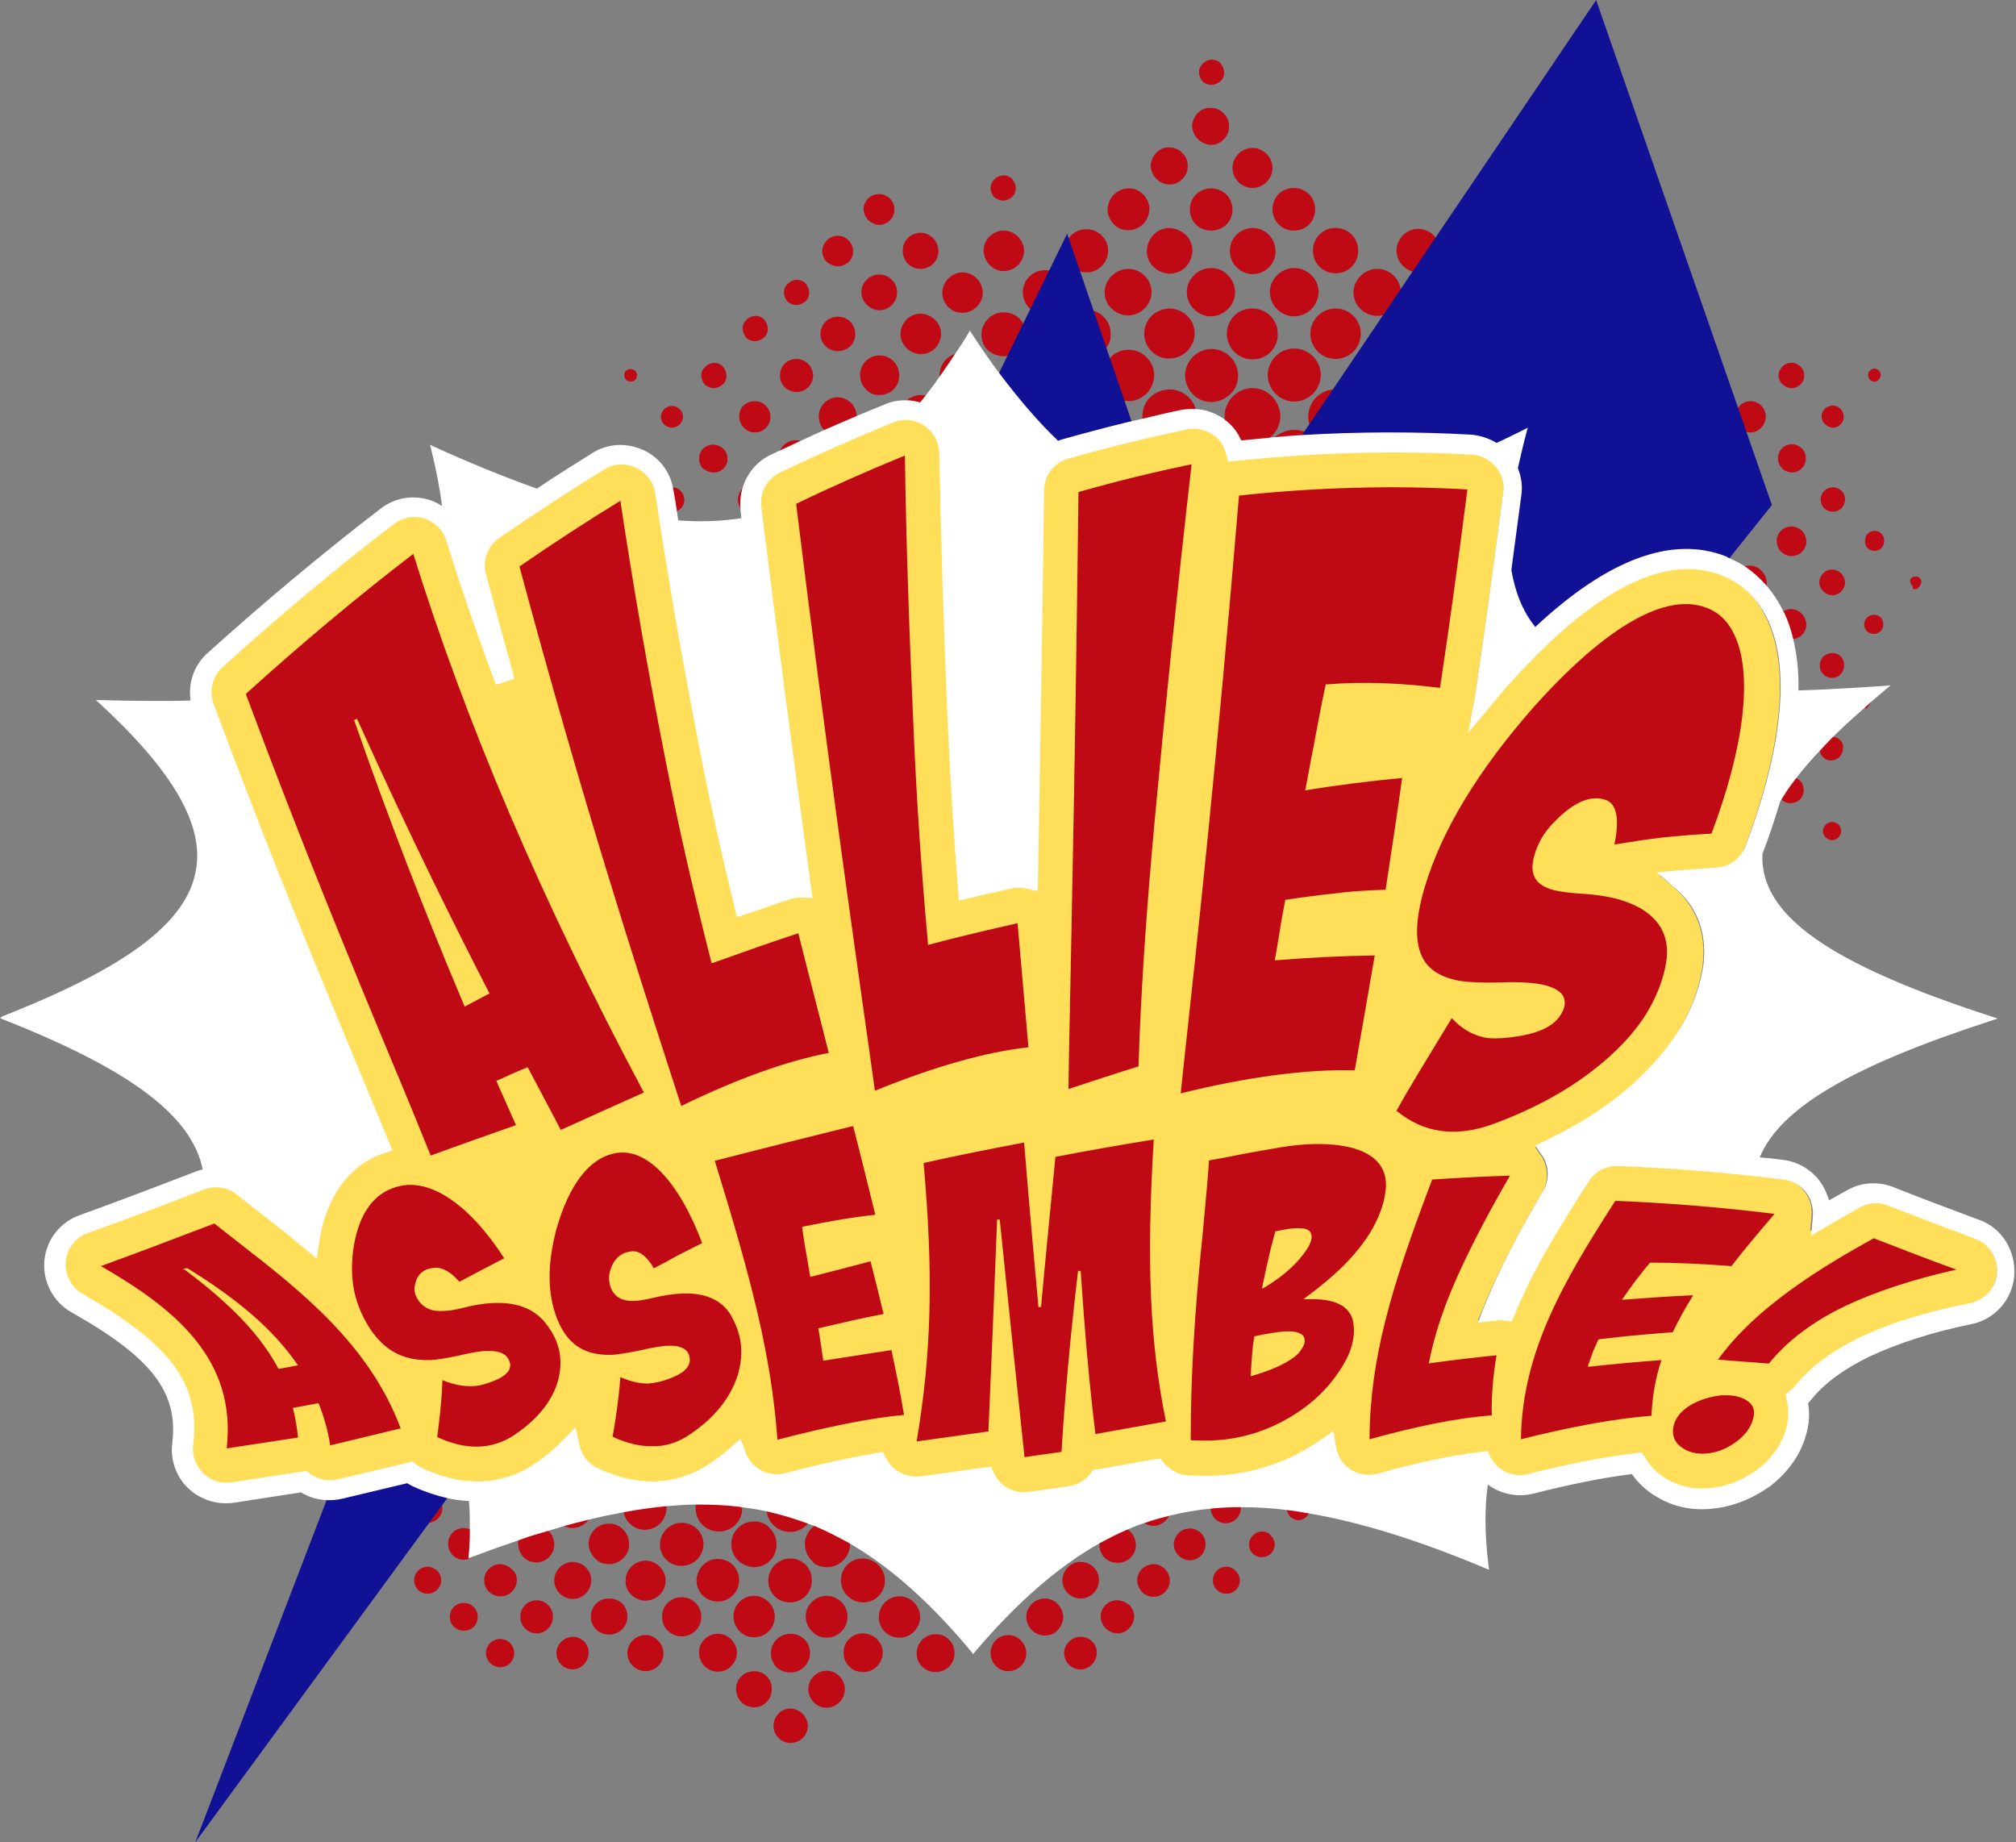
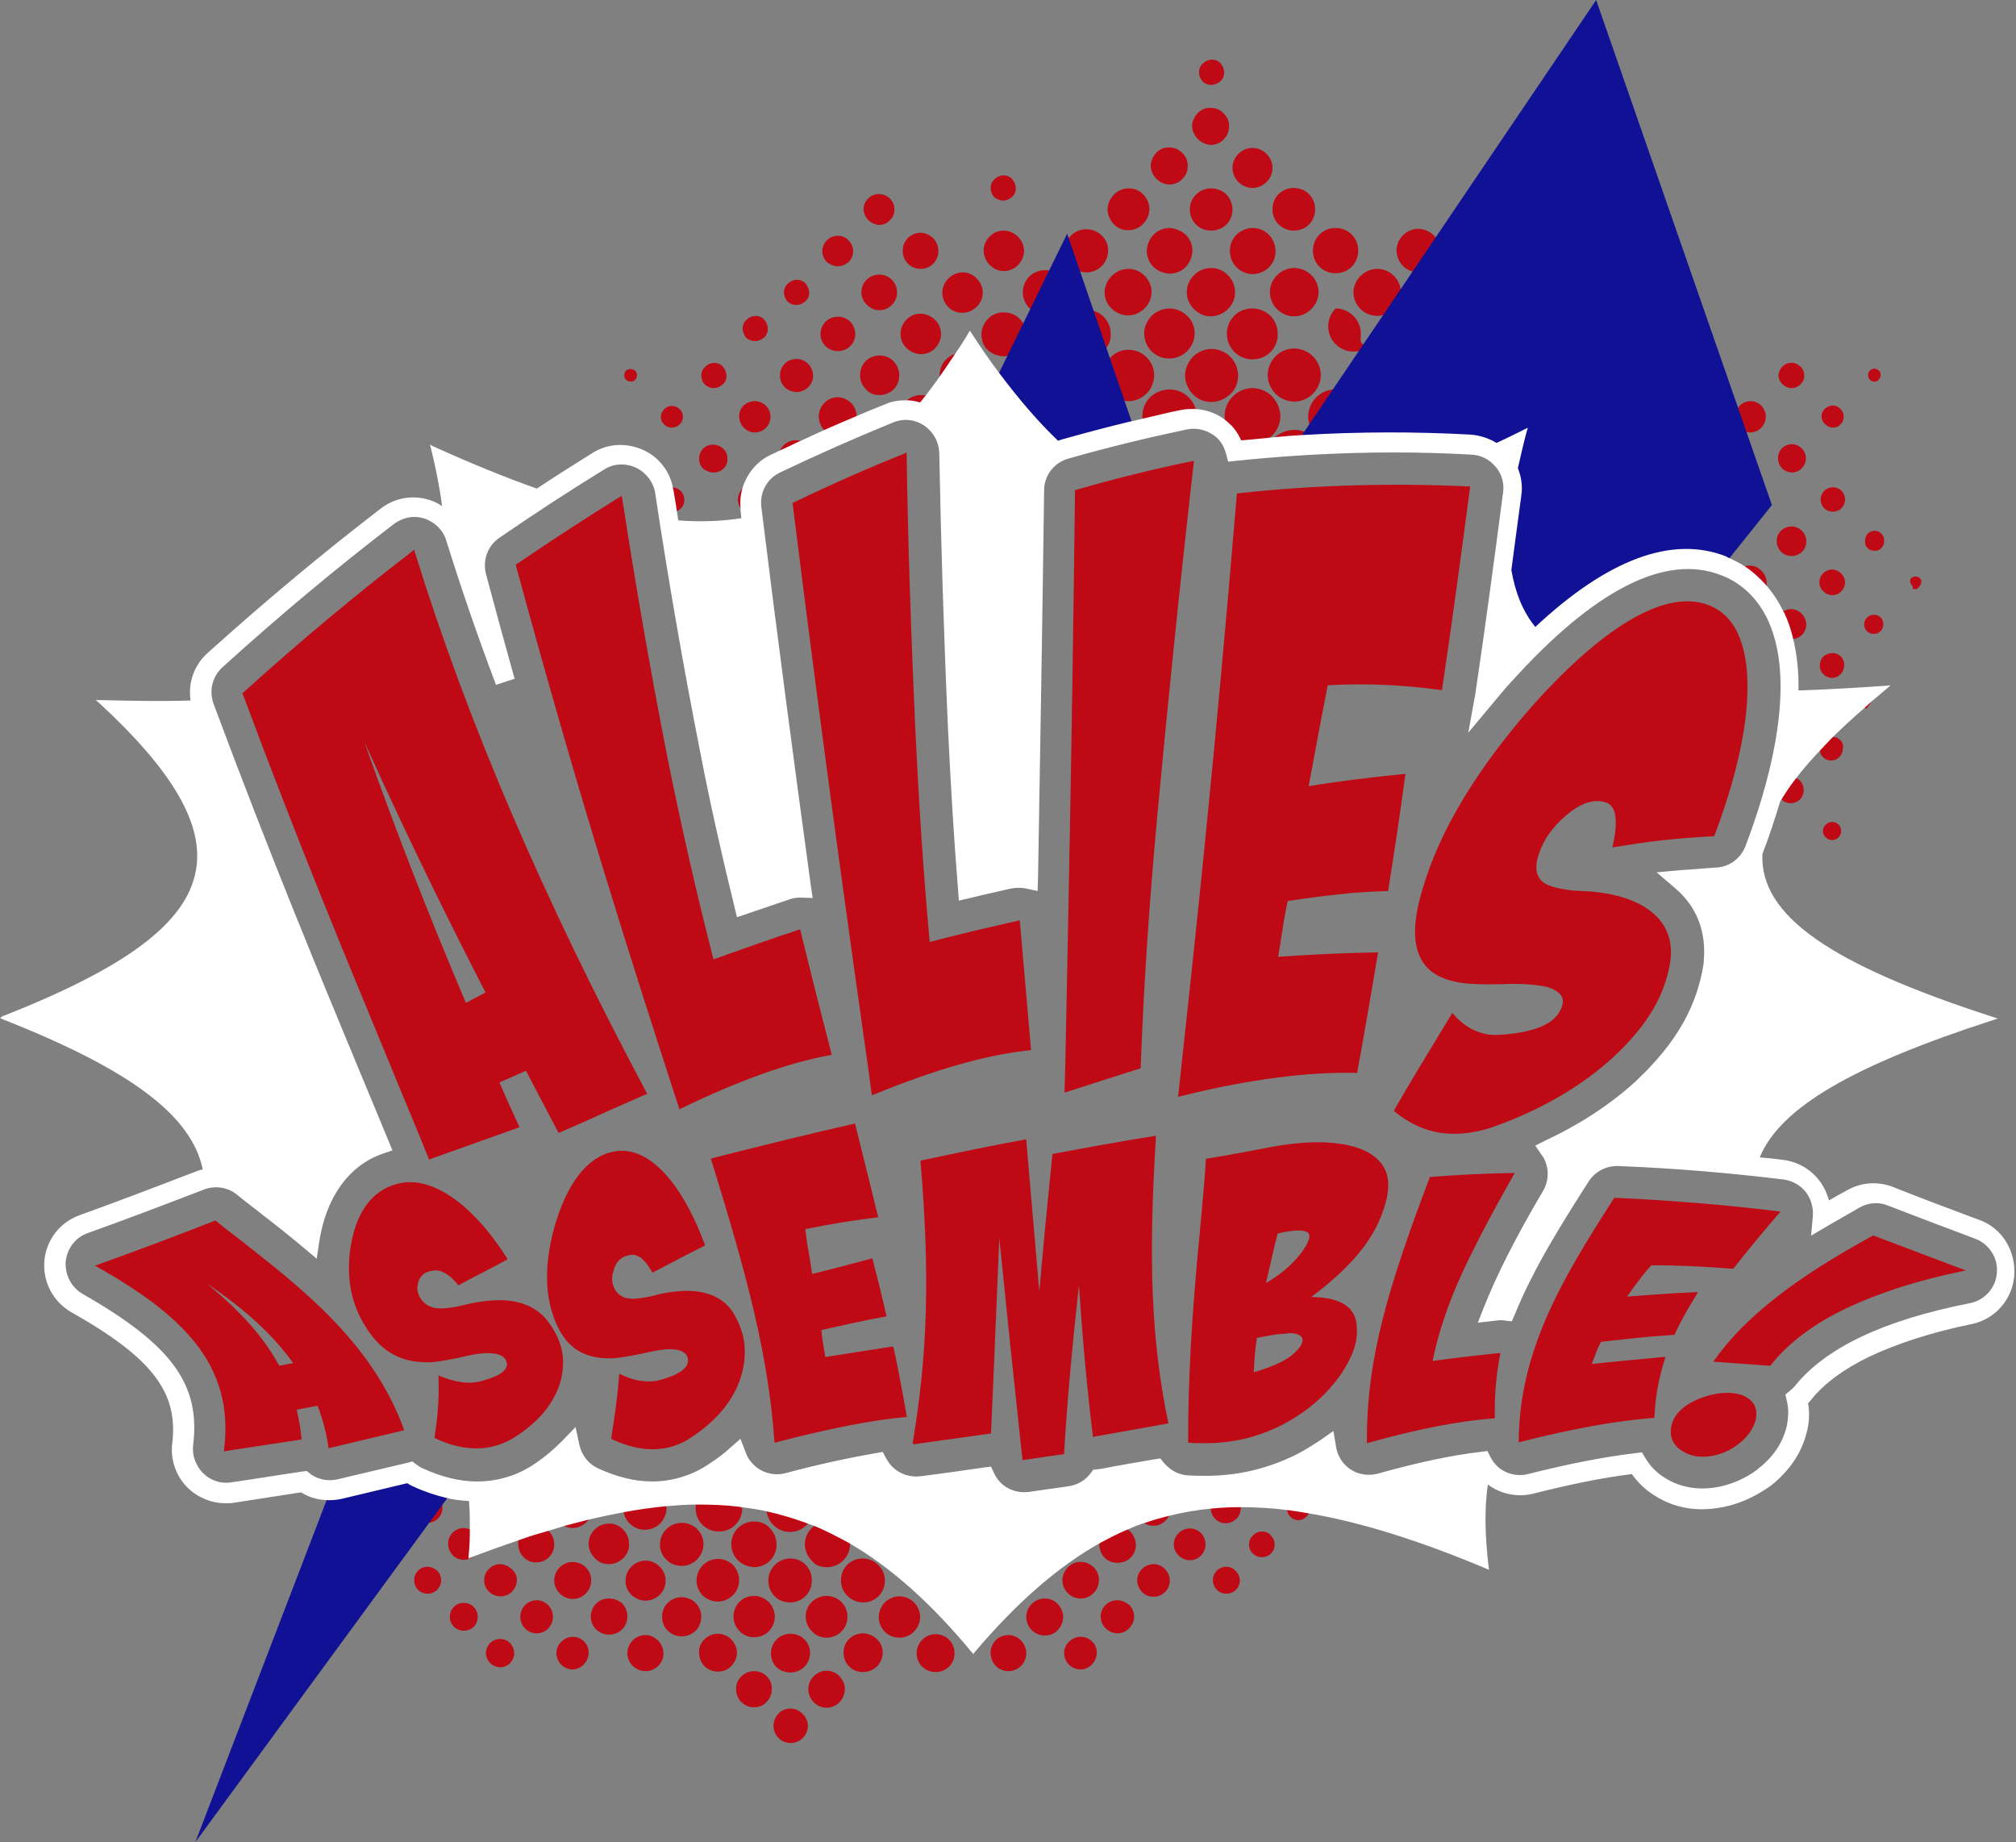
<svg xmlns="http://www.w3.org/2000/svg" fill="#000000" height="423.4" preserveAspectRatio="xMidYMid meet" version="1" viewBox="0.0 0.0 463.4 423.4" width="463.4" zoomAndPan="magnify">
  <rect x="0.0" y="0.0" width="463.4" height="423.4" fill="#808080" stroke="none" />
  <g id="change1_1">
-     <path d="M259.2,52.9c0.1,0,0.1,0,0.2,0c2.5,0,4.6-2,4.8-4.6c0.1-1.2-0.4-2.4-1.2-3.4c-0.9-1-2.1-1.6-3.4-1.6 c-2.6-0.1-4.8,2-5,4.6c-0.1,1.2,0.4,2.4,1.2,3.4C256.6,52.3,257.9,52.9,259.2,52.9z M190.1,360.2c2.9,0,5.3-2.4,5.3-5.3 c0-0.1,0-0.3,0-0.4l0-0.3l-0.1-0.1c-2.5-1.5-5.1-2.7-7.5-3.7l-0.1-0.1l-0.1,0.1c-1.6,1-2.6,2.7-2.6,4.5c0,1.4,0.6,2.8,1.6,3.8 C187.3,359.7,188.6,360.2,190.1,360.2C190.1,360.2,190.1,360.2,190.1,360.2z M247.6,62.1c0.6,0.3,1.3,0.5,2,0.5c0.1,0,0.2,0,0.2,0 c2.6,0,4.8-2.1,4.9-4.8c0.1-1.3-0.4-2.6-1.3-3.5c-0.9-1-2.2-1.6-3.6-1.6c-1.9-0.1-3.7,1-4.6,2.8l-0.1,0.1l2.2,6.5L247.6,62.1z M145.2,288.4c1.6-0.1,3.1,1.2,4.6,3.8l0.1,0.3l0.3-0.1c1.9-1,3.8-2,5.7-3c1.9-1,3.9-2,5.9-3l0.2-0.1L162,286 c-5.6-15-13.4-22.9-21-21.3c-6.1,1.2-10.8,7.4-13.7,17.8c-2.1,8.1-2.1,14.6,0.1,20.6c2.3,6.2,6.3,9.1,12.6,9.1c0.1,0,0.2,0,0.3,0 c1.6,0,3.7-0.4,6.9-1c2.9-0.7,5.2-1.1,6.7-1.1c1.7,0,3.8,0.3,4.2,2.1c0.4,2-1.6,3.6-6.1,4.9c-1,0.3-1.9,0.4-2.8,0.4c0,0-0.1,0-0.1,0 c-2,0-4.1-0.5-6.4-1.6l-0.4-0.2l0,0.4c-0.4,5.5-1.1,9.9-1.6,13.1l-0.2,1.5l0.2,0.1c3.4,1.6,6.5,2.3,9.3,2.3c0,0,0,0,0,0 c3.4,0,6.5-1,9.3-3c5.6-3.8,9.3-8.3,11-13.6c0.9-2.9,1.1-5.7,0.7-8.4c-0.4-2.3-1.3-4.5-2.6-6.6l0,0c-2.3-3.4-6.2-5-11.4-4.8 c-2,0.1-4.3,0.4-6.8,1.1c-1.6,0.4-3.1,0.6-4.3,0.7c-2.5,0.1-4.1-0.8-4.9-2.9c-0.4-1.1-0.4-2.3,0-3.4 C141.5,289.9,143,288.6,145.2,288.4z M278.4,53C278.4,53,278.4,53,278.4,53c2.8,0,4.9-2.1,4.9-4.8c0-1.3-0.5-2.6-1.4-3.5 c-0.9-0.9-2.2-1.4-3.5-1.4c0,0,0,0,0,0c-2.7,0-4.9,2.1-4.9,4.8c0,1.4,0.5,2.6,1.4,3.5C275.8,52.5,277,53,278.4,53z M262,245.6 l0.2-0.1l0-0.2c0.6-16.6,1.8-36,3.8-57.6c2.3-24.8,5-51.5,8.4-81.4l0-0.4l-0.4,0.1c-8.8,1.8-17.7,4-26.7,6.6l-0.2,0.1l0,0.2 c-0.7,59.3-1.6,100.3-2.2,130.3l-0.2,7.9l0.4-0.1C251,249.1,256.6,247.3,262,245.6z M325.1,62.5l0.2,0l5-7.4l-0.1-0.2 c-0.9-1.4-2.5-2.3-4.2-2.3c0,0,0,0,0,0c-2.7,0-4.9,2.2-5,4.9C321,60,322.8,62.1,325.1,62.5z M312.7,71c1,1,2.4,1.6,3.9,1.6 c0.8,0,1.6-0.2,2.4-0.6l0.1,0l2.9-4.4l0-0.1c0,0,0-0.1,0-0.1c0-0.1,0-0.1,0-0.2v0c0-2.9-2.4-5.4-5.4-5.4c-2.9,0-5.4,2.4-5.5,5.3 C311.1,68.5,311.6,69.9,312.7,71z M278.2,33.3c0.1,0,0.2,0,0.2,0c1,0,2-0.4,2.7-1.1c0.9-0.8,1.4-1.8,1.4-3c0.1-1.1-0.3-2.2-1.1-3 c-0.8-0.9-1.8-1.4-3-1.4c-1.1-0.1-2.2,0.3-3,1.1c-0.8,0.8-1.3,1.8-1.4,3C274.1,31.2,275.9,33.1,278.2,33.3z M262.7,96.9l0.3-0.1 c3.4-0.8,6.2-1.4,8.8-2c0.9-0.2,1.9-0.3,2.8-0.2l0.4,0l-0.1-0.4c-0.7-2.7-3.1-4.6-5.9-4.7c-1.7,0-3.3,0.6-4.5,1.7 c-1.2,1.1-1.9,2.7-1.9,4.4c0,0.3,0,0.6,0,0.9L262.7,96.9z M303.3,61.3c1,1,2.3,1.5,3.7,1.5c0,0,0,0,0,0c1.4,0,2.7-0.5,3.7-1.5 c1-1,1.5-2.3,1.5-3.7c0-1.4-0.5-2.7-1.5-3.7c-1-1-2.3-1.5-3.7-1.5c0,0,0,0,0,0c-1.4,0-2.7,0.5-3.7,1.5c-1,1-1.5,2.3-1.5,3.7 C301.8,59,302.3,60.3,303.3,61.3z M287.9,43.2c2.5,0,4.6-2.1,4.6-4.6s-2.1-4.6-4.6-4.6s-4.6,2.1-4.6,4.6S285.4,43.2,287.9,43.2z M297.4,53C297.4,53,297.4,53,297.4,53c1.4,0,2.6-0.5,3.5-1.4c0.9-0.9,1.4-2.2,1.4-3.5c0-2.7-2.1-4.9-4.9-4.9 c-1.3,0-2.6,0.5-3.5,1.4c-0.9,0.9-1.4,2.2-1.4,3.5C292.5,50.9,294.7,53,297.4,53z M152.9,345.6c-2.9,0.3-6,0.7-9.3,1.3l-0.3,0l0,0.3 c0.3,2.5,2.4,4.4,4.9,4.4c0,0,0,0,0,0c1.3,0,2.6-0.5,3.5-1.4c0.9-0.9,1.5-2.2,1.5-3.6c0-0.2,0-0.4-0.1-0.7l0-0.3L152.9,345.6z M181.7,384.4C181.7,384.4,181.7,384.4,181.7,384.4c2.5,0,4.5-2,4.5-4.5c0-2.5-2-4.4-4.5-4.4c0,0,0,0,0,0c-2.5,0-4.5,2-4.5,4.5 c0,1.2,0.5,2.4,1.3,3.2C179.4,384,180.5,384.4,181.7,384.4z M198.4,368.3c2.8,0,5-2.2,5-5c0-1.4-0.5-2.6-1.5-3.6 c-0.9-0.9-2.2-1.5-3.6-1.5c0,0,0,0,0,0c-2.8,0-5,2.2-5,5c0,1.4,0.5,2.6,1.5,3.6C195.7,367.7,197,368.3,198.4,368.3 C198.4,368.3,198.4,368.3,198.4,368.3z M165,368.1C165,368.1,165,368.1,165,368.1c2.7,0,4.9-2.2,4.9-4.9c0-1.3-0.5-2.5-1.4-3.5 c-0.9-0.9-2.2-1.4-3.5-1.4c-2.7,0-4.8,2.2-4.9,4.9c0,1.3,0.5,2.5,1.4,3.5C162.5,367.6,163.7,368.1,165,368.1z M173.3,376.3 C173.3,376.3,173.3,376.3,173.3,376.3c2.7,0,4.7-2,4.8-4.6c0-1.3-0.4-2.4-1.3-3.4c-0.9-0.9-2.1-1.5-3.4-1.5c0,0-0.1,0-0.1,0 c-2.6,0-4.6,2-4.7,4.6c0,1.3,0.4,2.4,1.3,3.4C170.8,375.8,172,376.3,173.3,376.3z M190,376.4C190,376.4,190,376.4,190,376.4 c1.3,0,2.5-0.5,3.4-1.4c0.9-0.9,1.4-2.1,1.4-3.4c0-1.3-0.5-2.5-1.4-3.4c-0.9-0.9-2.1-1.4-3.4-1.4c0,0,0,0,0,0 c-2.6,0-4.8,2.1-4.8,4.7c0,1.3,0.5,2.5,1.4,3.4C187.5,375.9,188.7,376.4,190,376.4z M211.6,93.2l0.2,0.1l0.1-0.2 c0.4-0.6,0.9-1.1,1.3-1.7l0.3-0.3l-0.4-0.1c-0.5-0.2-1-0.2-1.4-0.2c0,0,0,0,0,0c-1.3,0-2.5,0.5-3.5,1.4l-0.5,0.5l0.7,0 C209.5,92.7,210.5,92.9,211.6,93.2z M237,241.3l-2.6-29.8l-0.3,0.1c-6.7,1.5-13.5,3.1-20.4,4.9c-1.5-16.4-2.5-32.3-3.3-48.7 c-1-22.5-1.7-42.7-2-63.4l0-0.4l-0.4,0.2c-8.5,3.4-17.1,7.2-25.6,11.3l-0.2,0.1l0,0.2c7.4,59.4,13.2,100.2,17.4,130l0.8,5.9l0.4-0.1 c13.9-5.7,25.9-9.2,35.9-10.2L237,241.3z M208.5,325.7l-0.1-0.3c-0.9-5.1-1.8-10.2-3-15.6l-0.1-0.3l-0.3,0 c-5.1,0.8-10.2,1.6-15.3,2.4c-0.2-1-0.3-2-0.5-3.1c-0.2-1-0.3-2.1-0.4-3.1l0,0l7.2-1.6c2.3-0.5,4.8-1,7.5-1.5l0.3-0.1l-0.1-0.3 c-0.9-4-1.9-8.1-3.1-12.7l-0.1-0.3l-0.3,0.1c-4.5,1.2-9,2.4-13.5,3.5c-0.3-1.6-0.5-3.3-0.8-5l-0.1-0.5c-0.3-1.5-0.5-3.1-0.7-4.8 c5.4-1.1,10.9-2,16.5-2.7l0.3,0l-0.1-0.3c-1.4-5.7-3-12.2-5.2-21l-0.1-0.3l-0.3,0.1c-10.1,2.3-20.7,4.9-32.5,7.9l-0.3,0.1l0.1,0.3 c8.5,27.5,13.1,45.1,14.5,64.6l0,0.4l0.4-0.1c12.3-3.2,22-5.1,29.7-5.8L208.5,325.7z M156.7,359.9 C156.7,359.9,156.7,359.9,156.7,359.9c2.8,0,5-2.3,5-5c0-2.7-2.2-4.9-5-4.9c0,0,0,0,0,0c-2.7,0-5,2.2-5,5c0,1.3,0.5,2.6,1.5,3.5 C154.1,359.4,155.3,359.9,156.7,359.9z M173.3,349.7c-2.9,0-5.2,2.3-5.2,5.2c0,1.4,0.5,2.7,1.5,3.7c1,1,2.3,1.5,3.7,1.6c0,0,0,0,0,0 c1.4,0,2.7-0.5,3.7-1.5c1-1,1.5-2.3,1.5-3.7c0-1.4-0.5-2.7-1.5-3.7C176.1,350.2,174.8,349.7,173.3,349.7 C173.3,349.7,173.3,349.7,173.3,349.7z M257.9,92c0.4,0.1,0.9,0.2,1.3,0.2c0.1,0,0.1,0,0.2,0c1.5,0,2.9-0.6,4-1.6 c1.2-1.1,1.8-2.6,1.9-4.2c0.1-3.2-2.5-5.9-5.7-6c-1.9-0.1-3.7,0.8-4.8,2.3l-0.1,0.1l3.2,9.2L257.9,92z M170.3,346.2l0-0.4l-0.2,0 c-3.3-0.4-6.6-0.6-9.9-0.5l-0.2,0l0,0.2c-0.1,0.4-0.1,0.7-0.1,1.1c0,1.4,0.5,2.8,1.5,3.8c1,1,2.3,1.6,3.8,1.6c0,0,0,0,0,0 c1.4,0,2.8-0.5,3.8-1.5c1-1,1.6-2.3,1.6-3.8C170.3,346.4,170.3,346.3,170.3,346.2z M181.7,358.2 C181.7,358.2,181.7,358.2,181.7,358.2c-2.8,0-5,2.2-5.1,5c0,1.4,0.5,2.7,1.4,3.6c0.9,1,2.2,1.5,3.6,1.5c2.8,0,5-2.2,5-5 C186.7,360.5,184.5,358.2,181.7,358.2z M176.6,346.9l-0.4-0.1l0,0.4c0.3,2.8,2.6,4.9,5.4,4.9c0,0,0,0,0,0c1.6,0,3.1-0.7,4.2-2 l0.3-0.3l-0.4-0.2C182.8,348.5,179.7,347.6,176.6,346.9z M148.3,367.9C148.3,367.9,148.3,367.9,148.3,367.9c1.3,0,2.4-0.5,3.3-1.3 c0.9-0.9,1.4-2,1.4-3.3c0-2.5-2.1-4.6-4.6-4.6c0,0,0,0,0,0c-1.2,0-2.4,0.5-3.2,1.3c-0.9,0.9-1.4,2-1.4,3.3 C143.7,365.8,145.8,367.8,148.3,367.9z M140,359.5C140,359.5,140,359.5,140,359.5c1.2,0,2.4-0.5,3.3-1.4c0.9-0.9,1.4-2.1,1.3-3.3 c0-1.2-0.5-2.4-1.4-3.3c-0.9-0.9-2.1-1.4-3.3-1.3c-2.5,0-4.6,2.1-4.6,4.6c0,1.2,0.5,2.4,1.4,3.3C137.6,359.1,138.7,359.5,140,359.5z M129.6,350.7c0.7,0.3,1.3,0.5,2,0.5c0,0,0,0,0,0c1.5,0,2.9-0.8,3.8-2l0.4-0.6l-0.8,0.2c-1.7,0.4-3.5,0.9-5.5,1.4l-0.7,0.2 L129.6,350.7z M411.8,108.6C411.8,108.6,411.8,108.6,411.8,108.6c0.9,0,1.7-0.3,2.3-0.9c0.6-0.6,1-1.4,1-2.3c0-0.9-0.3-1.7-0.9-2.3 c-0.6-0.6-1.4-1-2.3-1c0,0,0,0,0,0c-1.8,0-3.2,1.4-3.2,3.2c0,0.9,0.3,1.7,0.9,2.3C410.1,108.2,410.9,108.5,411.8,108.6z M421.2,188.9c-1.1,0-2.1,0.9-2.2,2c0,0.6,0.2,1.1,0.6,1.5c0.4,0.4,1,0.7,1.5,0.7c0,0,0,0,0,0c1.1,0,2.1-0.9,2.1-2.1 c0-0.6-0.2-1.1-0.6-1.5C422.3,189.2,421.8,189,421.2,188.9z M421.2,136.8C421.2,136.8,421.2,136.8,421.2,136.8 c1.6,0,2.9-1.4,2.9-2.9c0-0.8-0.3-1.5-0.9-2.1c-0.6-0.6-1.3-0.9-2.1-0.9c-1.6,0-2.9,1.4-2.9,2.9c0,0.8,0.3,1.5,0.9,2.1 C419.7,136.5,420.4,136.8,421.2,136.8z M421.2,150.1c-0.8,0-1.5,0.3-2.1,0.8c-0.5,0.5-0.8,1.3-0.8,2.1c0,1.6,1.3,2.8,2.8,2.8 c0,0,0,0,0,0c1.6,0,2.8-1.3,2.8-2.9C424,151.4,422.8,150.1,421.2,150.1z M423,170.1c-0.5-0.5-1.2-0.8-1.9-0.7c-0.2,0-0.4,0-0.7,0.1 l-0.1,0l-0.1,0.1c-0.6,0.6-1.1,1.1-1.7,1.7l-0.1,0.1l0,0.1c-0.1,0.3-0.1,0.5-0.1,0.7c0,1.5,1.2,2.6,2.6,2.6c0,0,0,0,0,0 c0.7,0,1.4-0.3,1.9-0.8c0.5-0.5,0.8-1.2,0.8-1.9C423.8,171.3,423.5,170.6,423,170.1z M216.2,87.5l0.5-0.7c1.1-1.6,2.3-3.3,3.4-5 l0.4-0.7l-0.8,0.2c-2.2,0.6-3.7,2.6-3.7,4.9c0,0.1,0,0.2,0,0.3c0,0,0,0.1,0,0.1L216.2,87.5z M411.8,127.8 C411.8,127.8,411.8,127.8,411.8,127.8c1.9,0,3.4-1.5,3.4-3.3c0-0.9-0.3-1.8-1-2.5c-0.6-0.6-1.5-1-2.4-1c0,0,0,0,0,0 c-1.9,0-3.4,1.5-3.4,3.3c0,0.9,0.3,1.8,1,2.5C410,127.4,410.9,127.8,411.8,127.8z M412.4,178.7l-0.2-0.1l-0.1,0.2 c-1.1,1.4-2.1,2.9-2.9,4.2l-0.1,0.2l0.1,0.2c0.6,0.8,1.4,1.2,2.4,1.2c0,0,0,0,0,0c1.7,0,3-1.3,3-3 C414.6,180.2,413.8,179,412.4,178.7z M439.7,135.3l0.1,0.1l0.8,0l0.1-0.1c0.1-0.1,0.2-0.2,0.3-0.3c0.3-0.3,0.5-0.6,0.6-1 c0.1-0.4,0-0.7-0.2-1c-0.2-0.3-0.6-0.5-1.1-0.5c0,0,0,0,0,0c-0.4,0-0.8,0.2-1,0.4c-0.2,0.2-0.3,0.6-0.2,0.9c0.1,0.4,0.3,0.7,0.6,1 C439.6,135,439.7,135.2,439.7,135.3z M430.7,87.7c0.1,0,0.1,0,0.2,0c0.3,0,0.7-0.1,0.9-0.4c0.3-0.3,0.5-0.7,0.5-1.1 c0-0.8-0.5-1.3-1.4-1.5c-0.9,0.1-1.4,0.6-1.5,1.4C429.4,87,429.9,87.6,430.7,87.7z M421.3,117.6 C421.4,117.6,421.4,117.6,421.3,117.6c1.6,0,2.8-1.2,2.8-2.8c0-0.8-0.3-1.5-0.8-2c-0.5-0.5-1.2-0.8-2-0.8c0,0,0,0,0,0 c-1.5,0-2.8,1.2-2.8,2.8c0,0.8,0.3,1.5,0.8,2C419.9,117.4,420.6,117.6,421.3,117.6z M411.7,140c-0.7,0-1.3,0.2-1.9,0.6l-0.2,0.1 l0.1,0.2c0,0.1,0.1,0.1,0.1,0.2c0,0,0.1,0.1,0.1,0.2c0.7,1.6,1.3,3.4,1.8,5.4l0.1,0.2l0.3,0c1.8-0.2,3.1-1.6,3.1-3.4 C415.1,141.6,413.6,140,411.7,140z M430.9,126.6C430.9,126.6,430.9,126.6,430.9,126.6c0.6,0,1.2-0.2,1.6-0.7c0.4-0.4,0.6-1,0.6-1.7 c0-1.2-1-2.2-2.2-2.2c0,0,0,0,0,0c-1.3,0-2.2,1-2.2,2.3C428.6,125.7,429.6,126.6,430.9,126.6z M430.7,145.7 C430.7,145.7,430.7,145.7,430.7,145.7c1.3,0,2.2-1,2.2-2.2c0-0.6-0.2-1.2-0.6-1.6c-0.4-0.4-1-0.6-1.6-0.6c0,0,0,0,0,0 c-1.2,0-2.2,1-2.2,2.2C428.5,144.7,429.4,145.7,430.7,145.7z M421.3,98.3C421.4,98.3,421.4,98.3,421.3,98.3c0.7,0,1.4-0.3,1.8-0.8 c0.5-0.5,0.7-1.1,0.7-1.8c0-1.3-1.2-2.5-2.5-2.5c0,0,0,0,0,0c-0.6,0-1.3,0.3-1.8,0.7c-0.5,0.5-0.8,1.1-0.8,1.8s0.3,1.3,0.8,1.8 C420.1,98,420.7,98.3,421.3,98.3z M430.1,161.4l-0.4-0.4c-0.4,0.4-0.8,0.7-1.2,1.1l-0.3,0.3l0.8,0.5L430.1,161.4z M301.2,98.3 l5.9-8.8l-0.6,0c-3.3,0.3-5.8,3-5.8,6.3c0,0.6,0.1,1.2,0.3,1.8L301.2,98.3z M288,52.4C288,52.4,288,52.4,288,52.4 c-2.9,0-5.3,2.3-5.3,5.2c0,1.4,0.5,2.8,1.5,3.8c1,1,2.3,1.6,3.7,1.6c0,0,0,0,0,0c2.9,0,5.3-2.3,5.3-5.2 C293.2,54.8,290.9,52.4,288,52.4z M297.5,61.6C297.5,61.6,297.4,61.6,297.5,61.6c-1.5,0-2.9,0.6-3.9,1.6c-1.1,1.1-1.7,2.4-1.7,3.9 c0,1.5,0.6,2.9,1.6,3.9c1.1,1.1,2.4,1.7,3.9,1.7c0,0,0,0,0.1,0c3,0,5.5-2.5,5.6-5.5c0-1.5-0.6-2.9-1.6-3.9 C300.4,62.2,299,61.6,297.5,61.6z M312.8,76.7c0-3.2-2.6-5.8-5.8-5.8c0,0,0,0,0,0c-1.5,0-3,0.6-4.1,1.7c-1.1,1.1-1.7,2.6-1.7,4.1 c0,3.2,2.6,5.8,5.8,5.8c0,0,0,0,0,0c1.5,0,3-0.6,4.1-1.7C312.2,79.7,312.8,78.2,312.8,76.7z M251.2,71.4l-0.5-0.1l3.2,9.2l0.3-0.4 c0.8-1,1.2-2.2,1.1-3.4C255.3,74.2,253.6,72,251.2,71.4z M400.9,99.1c0.4,0.2,0.9,0.3,1.4,0.3c0,0,0,0,0,0c2,0,3.5-1.6,3.6-3.6 c0-2-1.6-3.6-3.5-3.6c0,0,0,0,0,0c-1.3,0-2.5,0.7-3.1,1.9l-0.1,0.1l1.7,4.9L400.9,99.1z M259.4,61.8 C259.3,61.8,259.3,61.8,259.4,61.8c-2.9,0-5.4,2.4-5.5,5.3c0,1.4,0.5,2.8,1.6,3.8c1,1,2.4,1.6,3.8,1.6c0,0,0,0,0,0 c2.9,0,5.4-2.5,5.4-5.4C264.7,64.3,262.3,61.8,259.4,61.8z M268.9,52.4C268.9,52.4,268.9,52.4,268.9,52.4c-1.4,0-2.7,0.5-3.7,1.5 c-1,1-1.5,2.3-1.6,3.7c0,1.4,0.5,2.7,1.5,3.7s2.3,1.5,3.7,1.6c0,0,0,0,0,0c1.4,0,2.7-0.5,3.7-1.5c1-1,1.5-2.3,1.6-3.7 c0-1.4-0.5-2.7-1.5-3.7C271.5,53,270.2,52.5,268.9,52.4z M278.4,61.6C278.4,61.6,278.4,61.6,278.4,61.6c-1.5,0-2.9,0.6-3.9,1.6 c-1.1,1.1-1.7,2.4-1.7,3.9c0,1.5,0.6,2.9,1.6,3.9c1.1,1.1,2.4,1.7,3.9,1.7c0,0,0,0,0,0c1.5,0,2.8-0.6,3.9-1.6 c1.1-1.1,1.7-2.4,1.7-3.9c0-1.5-0.6-2.9-1.6-3.9C281.3,62.2,279.9,61.6,278.4,61.6z M303.6,86.2c0-1.6-0.7-3.2-1.8-4.3 c-1.1-1.1-2.7-1.8-4.3-1.8c0,0,0,0,0,0c-3.4,0-6.1,2.8-6.1,6.1c0,1.6,0.7,3.2,1.8,4.3c1.1,1.1,2.7,1.8,4.3,1.8c0,0,0,0,0,0 c1.6,0,3.2-0.7,4.3-1.8C302.9,89.4,303.6,87.8,303.6,86.2z M278.4,92.4C278.4,92.4,278.4,92.4,278.4,92.4c1.7,0,3.2-0.7,4.4-1.8 s1.8-2.7,1.8-4.3c0-1.6-0.7-3.2-1.8-4.3c-1.1-1.1-2.7-1.8-4.3-1.8c0,0,0,0,0,0c-1.6,0-3.2,0.7-4.3,1.8c-1.1,1.2-1.8,2.7-1.8,4.3 c0,1.6,0.7,3.2,1.8,4.3C275.2,91.7,276.8,92.4,278.4,92.4z M326.8,220.7c1.5,2.6,4.1,4.2,8,5h0c2.3,0.5,5.8,0.6,10.4,0.5 c4.4-0.2,8,0.1,10.2,0.6c1.9,0.5,3.1,1.3,3.6,2.3c0.4,0.8,0.3,1.7-0.2,2.8c-1.5,3.4-5.8,5.3-13.4,5.9c-1.7,0.1-3,0.1-4.1-0.2 c-2.7-0.6-5.2-2.1-7.2-4.5l-0.3-0.3l-0.2,0.4c-6.2,10.2-10.5,17.3-13.1,21.9l-0.1,0.2l0.2,0.2c3.3,2.7,6.8,4.3,10.6,4.9 c1,0.1,2,0.2,3,0.2c3.3,0,6.9-0.7,10.7-2.2c10.3-3.9,18.7-8.9,25.7-15.2c4.2-3.9,7.4-7.7,9.6-11.6c2-3.5,3.3-7.3,3.8-11.1 c0.7-6.5-2.7-11.3-9.9-13.9c-2.9-1-6.5-1.7-10.5-1.8c-2.8-0.1-5-0.5-6.7-1c-1.7-0.5-2.8-1.3-3.3-2.4c-0.7-1.4-0.6-3.2,0.3-5.6 c0.9-2.5,2.4-4.8,4.3-6.7c4.1-4.2,7.9-5.8,11.1-4.6c2.2,0.8,2.7,4.2,1.4,9.9l-0.1,0.4l0.4-0.1c3.8-0.6,7.6-1.2,11.3-1.6 c3.9-0.4,7.7-0.7,11.5-0.9l0.2,0l0.1-0.2c7.6-20,9.6-36.8,5.5-46.1c-1.5-3.4-3.8-5.6-6.8-6.8c-9.5-3.7-23.4,4.1-40.1,22.6 c-13,14.7-21.7,29-25.6,42.3C324.7,211.7,324.7,217.1,326.8,220.7z M284.5,113.4l-0.2,0l0,0.2c-5.1,61.2-9.6,102.6-12.9,132.9 l-0.6,5.6l0.4-0.1c15.5-3.9,29.5-5.7,40.5-5.4l0.3,0l0-0.3c1.4-7.6,3-16.8,4.7-27l0.1-0.4l-0.4,0c-7.4,0.1-15,0.5-22.6,1 c0.3-2,0.7-4.1,1-6.2c0.3-2.2,0.7-4.3,1.2-6.6c3.8-0.6,7.6-1.1,11.4-1.5c3.9-0.5,8-0.7,11.5-0.8l0.2,0l0-0.2 c1.4-8.8,2.7-17.4,3.9-26.3l0.1-0.4l-0.4,0c-7.2,0.7-14.6,1.6-21.9,2.8c0.7-3.6,1.4-7.4,2.1-11.2l0.1-0.6c0.7-3.6,1.4-7.4,2.2-11.4 c8.6-0.5,17.4-0.1,26,1.1l0.3,0l0-0.3c2.2-14.7,4.3-30.3,6.4-46.2l0-0.3l-0.3,0C320.4,111,302.5,111.4,284.5,113.4z M402.2,130 c-0.4,0-0.7,0-1.1,0.2l-0.6,0.2l0.6,0.4c1.6,1,3.1,2.3,4.5,3.9l0.4,0.5l0.1-0.8c0-0.1,0-0.2,0-0.3c0-1.1-0.4-2.1-1.1-2.8 C404.2,130.4,403.2,130,402.2,130z M287.9,82.6C287.9,82.6,287.9,82.6,287.9,82.6c3.3,0,5.9-2.6,5.8-5.9c0-3.3-2.6-5.8-5.9-5.8 c0,0,0,0,0,0c-3.3,0-5.8,2.6-5.8,5.9C282.1,80,284.6,82.6,287.9,82.6z M281.7,97.3L281.7,97.3c0.1,0.1,0.2,0.1,0.2,0.2 c0.1,0,0.1,0.1,0.1,0.1c1.1,1,2,2.2,2.7,3.6l0,0.1l0.1,0c0.2,0.1,0.5,0.2,0.8,0.3l0.1,0l0.1,0c1.8-0.2,3.5-0.3,5.3-0.5l0.1,0 c1.9-1.2,3.1-3.2,3.1-5.4c0-1.7-0.7-3.3-1.9-4.6c-1.2-1.2-2.8-1.9-4.5-1.9c0,0,0,0,0,0c-1.7,0-3.3,0.7-4.5,1.9 c-1.2,1.2-1.9,2.8-1.9,4.5C281.5,96.3,281.6,96.7,281.7,97.3L281.7,97.3z M299.4,100.7l0.1,0l0.9-1.3l-0.3-0.1 c-0.8-0.3-1.7-0.5-2.5-0.5c-1.8,0-3.5,0.7-4.8,1.9l-0.6,0.6l0.8-0.1C295.3,101,297.4,100.8,299.4,100.7z M268.9,70.9 c-1.5,0-3,0.6-4.1,1.6c-1.1,1.1-1.8,2.6-1.8,4.1c0,3.2,2.5,5.8,5.7,5.8c0,0,0.1,0,0.1,0c1.5,0,2.9-0.6,4-1.6 c1.1-1.1,1.8-2.6,1.8-4.1C274.7,73.6,272.1,71,268.9,70.9z M411.8,89.2C411.8,89.2,411.8,89.2,411.8,89.2c0.8,0,1.5-0.3,2.1-0.9 s0.9-1.3,0.8-2.1c0-0.8-0.3-1.5-0.9-2c-0.6-0.5-1.3-0.9-2.1-0.8c-1.6,0-2.9,1.4-2.9,3C408.9,87.9,410.3,89.2,411.8,89.2z M215.1,375.6C215,375.6,215,375.6,215.1,375.6c-2.5,0-4.4,2-4.4,4.4c0,2.4,1.9,4.3,4.4,4.3c0,0,0,0,0,0c2.5,0,4.4-2,4.3-4.4 C219.4,377.5,217.5,375.6,215.1,375.6z M210.1,368.3c-0.9-0.9-2.1-1.4-3.4-1.4c0,0,0,0,0,0c-1.2,0-2.4,0.5-3.3,1.4 c-0.9,0.9-1.4,2.1-1.4,3.4c0,2.6,2.1,4.7,4.7,4.7c0,0,0.1,0,0.1,0c1.2,0,2.4-0.5,3.2-1.3c0.9-0.9,1.5-2.1,1.5-3.4 C211.5,370.4,211,369.2,210.1,368.3z M198.4,375.4C198.4,375.4,198.4,375.4,198.4,375.4c-2.5,0-4.5,1.9-4.5,4.4 c0,1.2,0.4,2.4,1.3,3.2c0.8,0.9,2,1.3,3.2,1.3c0,0,0,0,0,0c2.5,0,4.5-2,4.5-4.5C202.9,377.4,200.9,375.5,198.4,375.4z M190,384 C190,384,190,384,190,384c-1.2,0-2.2,0.5-3,1.3c-0.8,0.8-1.2,1.9-1.2,3c0,1.1,0.5,2.2,1.3,3c0.8,0.8,1.8,1.2,2.9,1.2c0,0,0,0,0,0 c2.3,0,4.2-1.9,4.2-4.3c0-1.1-0.5-2.2-1.3-3C192.2,384.5,191.2,384,190,384z M230.7,81.9c0.4,0,0.9-0.1,1.4-0.2l0.1,0l3.3-6.6l0-0.1 c-0.8-2-2.6-3.2-4.8-3.2c0,0,0,0,0,0c-1.4,0-2.7,0.5-3.6,1.5c-1,1-1.5,2.3-1.5,3.6c0,1.4,0.5,2.7,1.5,3.6S229.3,81.8,230.7,81.9 C230.7,81.9,230.7,81.9,230.7,81.9z M240.2,367.4c-1.1,0-2.2,0.4-3,1.2c-0.8,0.8-1.3,1.8-1.3,3c0,1.1,0.4,2.2,1.2,3 c0.8,0.8,1.8,1.3,3,1.3c0,0,0,0,0.1,0c1.1,0,2.2-0.4,2.9-1.2c0.8-0.8,1.2-1.8,1.3-3C244.3,369.3,242.5,367.4,240.2,367.4z M231.8,375.8C231.8,375.8,231.7,375.8,231.8,375.8c-2.3,0-4.1,1.8-4.1,4.1c0,1.1,0.4,2.2,1.2,3c0.8,0.8,1.8,1.2,2.9,1.2 c0,0,0,0,0,0c2.3,0,4.1-1.9,4.1-4.1C235.9,377.7,234,375.8,231.8,375.8z M227.8,329.3c0.6-13,1.1-26.2,1.9-44.7 c1.9,18.7,3.5,34.1,5.3,50.7l0,0.3l9.6-1.4l0-0.2c0.7-12.1,1.8-23.8,3.4-38.6c0.9,13.2,1.9,24,3.2,34.6l0,0.3l0.3-0.1 c5.6-1,11.2-2,16.8-3l0.3-0.1l-0.1-0.3c-3.8-18.4-4.6-36.7-2.8-65.4l0-0.4l-0.4,0.1c-7.5,1.2-15.2,2.6-23.2,4.1l-0.2,0l0,0.2 c-1.4,13.8-2.3,23.2-3,31.5c-0.8-9.1-1.7-19.6-3-34.8l0-0.3l-0.3,0.1c-7.6,1.4-15.3,3-23.7,4.8l-0.3,0.1l0,0.3 c2.2,26.1,1.6,44.2-1.8,64.5L210,332l0.4-0.1c5.7-0.8,11.4-1.6,17.2-2.4l0.2,0L227.8,329.3z M248.4,376.2 C248.4,376.2,248.4,376.2,248.4,376.2c-2,0-3.8,1.7-3.8,3.7c0,1,0.4,2,1.1,2.7c0.7,0.7,1.7,1.1,2.6,1.1c0,0,0,0,0.1,0 c2,0,3.7-1.8,3.7-3.8C252.2,377.9,250.5,376.2,248.4,376.2z M131.7,376.2C131.7,376.2,131.6,376.2,131.7,376.2c-2,0-3.8,1.7-3.8,3.7 c0,1,0.4,2,1.1,2.7c0.7,0.7,1.7,1.1,2.6,1.1c0,0,0,0,0,0c2,0,3.7-1.8,3.7-3.8C135.4,377.9,133.7,376.2,131.7,376.2z M131.5,367.5 c0.1,0,0.1,0,0.2,0c2.2,0,4.1-1.8,4.2-4.1c0.1-2.3-1.7-4.3-4.1-4.4c-0.1,0-0.1,0-0.2,0c-2.2,0-4.1,1.8-4.2,4.1 C127.3,365.4,129.2,367.4,131.5,367.5z M173.4,384.1c-1.2,0-2.2,0.4-3,1.2c-0.8,0.8-1.2,1.8-1.2,2.9c0,1.1,0.4,2.2,1.2,3 c0.8,0.8,1.8,1.2,2.9,1.2c0,0,0,0,0,0c1.1,0,2.2-0.4,2.9-1.2c0.8-0.8,1.2-1.8,1.2-3C177.5,386,175.7,384.1,173.4,384.1z M140,367.4 C140,367.4,140,367.4,140,367.4c-1.2,0-2.2,0.4-3,1.2c-0.8,0.8-1.2,1.9-1.2,3c0,2.3,1.9,4.1,4.2,4.1c0,0,0,0,0,0 c1.1,0,2.2-0.4,3-1.2c0.8-0.8,1.2-1.8,1.2-3c0-1.1-0.4-2.2-1.2-3C142.2,367.8,141.1,367.4,140,367.4z M123.4,367.8 C123.3,367.8,123.3,367.8,123.4,367.8c-1,0-2,0.4-2.7,1.1c-0.7,0.7-1.1,1.7-1.1,2.7c0,2.1,1.7,3.8,3.7,3.8c0,0,0,0,0.1,0 c1,0,1.9-0.4,2.6-1.1c0.7-0.7,1.1-1.7,1.1-2.7C127.1,369.5,125.4,367.8,123.4,367.8z M168.1,376.8c-0.8-0.8-1.9-1.3-3.1-1.3 c0,0,0,0,0,0c-1.2,0-2.3,0.5-3.1,1.3c-0.8,0.8-1.3,1.9-1.2,3.1c0,2.4,1.9,4.3,4.3,4.3c0,0,0,0,0,0c1.2,0,2.3-0.4,3.1-1.3 c0.8-0.8,1.3-1.9,1.3-3.1C169.4,378.8,168.9,377.7,168.1,376.8z M156.7,367.1C156.7,367.1,156.7,367.1,156.7,367.1 c-1.3,0-2.4,0.5-3.2,1.3c-0.9,0.8-1.3,2-1.3,3.2c0,1.2,0.4,2.4,1.3,3.2c0.8,0.8,2,1.3,3.2,1.3c0,0,0,0,0,0c1.2,0,2.4-0.5,3.2-1.3 c0.8-0.8,1.3-2,1.3-3.2C161.2,369.1,159.2,367.1,156.7,367.1z M148.4,375.8C148.3,375.8,148.3,375.8,148.4,375.8 c-2.3,0-4.1,1.8-4.2,4.1c0,2.3,1.8,4.1,4.1,4.2c0,0,0,0,0.1,0c2.2,0,4.1-1.8,4.1-4c0-1.1-0.4-2.2-1.2-3 C150.5,376.3,149.5,375.8,148.4,375.8z M263,349.5l-0.6,0.2l0.5,0.3c0.7,0.4,1.4,0.7,2.2,0.7c0,0,0,0,0,0c1.6,0,3-1,3.7-2.4l0.3-0.6 l-0.6,0.2C266.5,348.3,264.7,348.9,263,349.5z M311.7,303.6c0.3,1.7,0.3,3.3-0.1,5.1c-0.5,2.1-1.5,4.3-3.2,6.9 c-3.5,5.1-8.1,9-13.9,12c-5.6,2.8-11.3,4.1-17.5,4.1c0,0,0,0,0,0c-1,0-2.3,0-3.6-0.1l-0.3,0l0-0.3c0-14.4,0.8-28.8,2.7-48.2 c0.5-5.5,1.1-11.8,1.4-16.6l0-0.2l0.2,0c0.5-0.1,1.8-0.3,3.6-0.6c2.4-0.4,6-1.1,10.8-2c5.8-1.1,10.7-1.4,14.7-1 c5.3,0.5,9,2.1,11,4.7c1.5,1.9,1.9,4.3,1.4,7.2c-0.2,1.3-0.6,2.7-1.2,4.3c-2.4,6.6-7.6,12.7-16.3,19.2c0,0,0.1,0,0.1,0 C307.6,298.2,310.9,300,311.7,303.6L311.7,303.6z M293.7,283.5c-0.6,2.2-1.1,4.3-1.5,6.2c-0.4,1.8-0.8,3.5-1.2,5.2 c4.3-2.5,7.3-5.4,9.3-8.7c0.2-0.5,0.4-0.9,0.6-1.4c0.1-0.5,0.1-1-0.1-1.3c-0.3-0.4-0.9-0.6-1.9-0.7 C297.5,282.8,295.7,283,293.7,283.5z M294.4,306.6c-1.5,0.1-3.4,0.5-5.5,0.9c-0.3,2.1-0.6,4.7-0.7,7.9c4.8-1.4,8.1-3,9.8-4.9 l0.1-0.1c0.6-0.6,1-1.2,1.2-1.8c0.3-0.9,0-1.5-1-1.9h0c-0.5-0.2-1.1-0.3-1.9-0.3C295.8,306.5,295.2,306.6,294.4,306.6z M296.2,346.5 l-0.4,0l0,0.4c0.1,1.4,1.2,2.4,2.6,2.5c0,0,0,0,0,0c1.1,0,2.1-0.7,2.5-1.7l0.1-0.3l-0.4-0.1C299.1,346.8,297.6,346.6,296.2,346.5z M328.9,270.5l-0.2,0l-0.1,0.2c-9.6,25.4-14.5,41.7-14.4,60.6l0,0.4l0.4-0.1c11-3.1,20.7-5,28.7-5.6l0.3,0l0-0.3 c-0.1-4.8,0.3-9.5,1.2-14.3l0.1-0.4l-0.4,0c-5,0.5-10.1,1.1-15.2,1.8c1.3-6.4,3.5-13,6.7-20c3.1-6.7,7-14.1,11.9-22.7l0.3-0.5 l-0.5,0C341.5,269.7,335.2,270,328.9,270.5z M290.1,352C290.1,352,290.1,352,290.1,352c-0.8,0-1.5,0.3-2.1,0.9 c-0.6,0.6-0.9,1.3-0.9,2.1c0,1.6,1.3,2.9,2.9,2.9c0,0,0,0,0.1,0c0.7,0,1.5-0.3,2-0.8c0.6-0.6,0.9-1.3,0.9-2.1c0-0.8-0.3-1.5-0.9-2.1 C291.7,352.3,290.9,352,290.1,352z M285.2,345.8l-0.3,0c-2.1,0-4.2,0.1-6.3,0.3l-0.3,0.1l0,0.4c0,1.9,1.5,3.5,3.4,3.5c0,0,0,0,0,0 c1.9,0,3.5-1.5,3.5-3.4c0-0.2,0-0.4,0-0.6L285.2,345.8z M450.8,291.6c-6.4-2.4-13-4.9-20.1-7.6l-0.1-0.1l-0.1,0.1 c-12.4,6.8-27.7,16.2-36.4,28.6l-0.3,0.4l0.5,0c4.1,0.3,8.2,0.6,12.4,0.9l0.2,0l0.1-0.1c4.1-5.2,10-9.6,17.6-13.2 c7.2-3.4,16.1-6.3,26.3-8.4l1-0.2L450.8,291.6z M365.9,313.5c0.3-0.8,0.6-1.6,0.9-2.4c0.3-0.9,0.8-1.9,1.2-2.7 c2.8-0.3,5.6-0.6,8.3-0.9c2.9-0.3,5.9-0.5,8.4-0.7l0.2,0l0.1-0.2c1.3-2.9,3-5.9,5-9.1l0.3-0.5l-0.6,0c-5.1,0.2-10.4,0.6-15.7,1 c0.8-1.1,1.6-2.3,2.5-3.4c0.8-1.1,1.8-2.4,3.1-3.8c6,0,12.3,0.3,18.6,0.8l0.2,0l0.1-0.1c3.2-4.1,6.7-8.3,10.4-12.6l0.4-0.4l-0.6-0.1 c-12.1-1.5-24.7-2.5-37.4-3.1l-0.2,0l-0.1,0.1c-12.3,19.1-21.7,35.2-21.9,55.7l0,0.4l0.4-0.1c11.8-3,22.3-4.9,30.5-5.5l0.3,0l0-0.3 c0.2-4.6,1-8.9,2.4-13.3l0.1-0.4l-0.5,0C377,312.4,371.4,312.9,365.9,313.5z M401.7,321.3c-1.5-1-3.5-1.3-6.1-1.1 c-2.6,0.3-5.1,1.1-7.3,2.4c-2.5,1.5-3.9,3.4-4.2,5.6c-0.3,2.3,0.6,4.1,2.6,5.3c1.4,0.9,2.9,1.3,4.6,1.3c0.6,0,1.1,0,1.7-0.1 c2.3-0.3,4.5-1.2,6.6-2.8c2.1-1.6,3.5-3.6,4-5.7C404,324,403.4,322.4,401.7,321.3z M258.8,351.3l-0.1-0.1l-0.1,0.1 c-2,0.9-3.9,1.8-5.8,2.9l-0.1,0.1l0,0.3c0,0.1,0,0.3,0,0.4c0,1.1,0.4,2.2,1.2,3c0.8,0.8,1.8,1.2,3,1.2c0,0,0,0,0,0 c1.1,0,2.2-0.4,3-1.2c0.8-0.8,1.2-1.8,1.2-3C261,353.4,260.2,352,258.8,351.3z M256.8,367.8C256.8,367.8,256.8,367.8,256.8,367.8 c-2.1,0-3.8,1.7-3.8,3.7c0,1,0.4,2,1.1,2.7c0.7,0.7,1.7,1.2,2.7,1.2c0,0,0,0,0.1,0c1,0,1.9-0.4,2.6-1.1c0.7-0.7,1.2-1.7,1.2-2.7 c0-1-0.4-2-1.1-2.7C258.7,368.2,257.8,367.8,256.8,367.8z M265.2,359.5C265.1,359.5,265.1,359.5,265.2,359.5c-2.1,0-3.8,1.7-3.8,3.7 c0,1,0.4,1.9,1.1,2.7c0.7,0.7,1.6,1.1,2.6,1.1c0,0,0,0,0.1,0c2,0,3.7-1.7,3.7-3.7C268.9,361.3,267.2,359.5,265.2,359.5z M248.5,359 c-1.1-0.1-2.2,0.4-3,1.2c-0.8,0.8-1.3,1.9-1.3,3c0,2.3,1.9,4.2,4.2,4.2c0,0,0,0,0,0c2.3,0,4.2-1.9,4.2-4.2 C252.7,361,250.8,359,248.5,359z M123.2,359.1C123.3,359.1,123.3,359.1,123.2,359.1c1.2,0,2.2-0.4,3-1.2c0.8-0.8,1.2-1.8,1.2-3 c0-1.4-0.7-2.7-1.9-3.5l-0.1-0.1l-0.1,0c-1.9,0.6-3.8,1.2-5.8,1.8l-0.1,0l0,0.1c-0.2,0.5-0.3,1-0.3,1.5 C119.1,357.2,120.9,359.1,123.2,359.1z M273.5,351.3C273.5,351.3,273.5,351.3,273.5,351.3c-2,0-3.6,1.6-3.7,3.6c0,1,0.4,1.9,1.1,2.6 c0.7,0.7,1.6,1.1,2.6,1.1c0,0,0,0,0,0c2,0,3.6-1.6,3.6-3.7C277.1,352.9,275.5,351.3,273.5,351.3z M281.9,360.1 c-0.8,0-1.6,0.3-2.2,0.9c-0.6,0.6-0.9,1.4-0.9,2.2c0,0.8,0.3,1.6,0.9,2.2c0.6,0.6,1.4,0.9,2.2,0.9c0,0,0,0,0,0 c0.8,0,1.6-0.3,2.2-0.9c0.6-0.6,0.9-1.4,0.9-2.2C284.9,361.5,283.5,360.1,281.9,360.1z M181.7,392.7 C181.7,392.7,181.7,392.7,181.7,392.7c-1.1,0-2.1,0.4-2.8,1.2s-1.1,1.7-1.1,2.8c0,1,0.4,2,1.2,2.8c0.7,0.7,1.7,1.1,2.7,1.1 c0,0,0,0,0.1,0c1,0,2-0.4,2.8-1.2c0.7-0.8,1.1-1.7,1.1-2.8C185.6,394.5,183.8,392.7,181.7,392.7z M189.9,99.2l0.1,0.1l0.2-0.1 c2.1-0.9,4.3-1.9,6.5-2.8l0.2-0.1l0-0.3c0-0.1,0-0.2,0-0.3c0-2.4-1.9-4.3-4.3-4.4c0,0,0,0,0,0c-2.4,0-4.3,1.9-4.4,4.3 C188.2,97.1,188.8,98.4,189.9,99.2z M192.6,61.2C192.6,61.2,192.6,61.2,192.6,61.2c0.9,0,1.8-0.4,2.5-1c0.7-0.7,1-1.6,1-2.5 c0-0.9-0.4-1.8-1.1-2.5c-0.7-0.7-1.5-1-2.4-1c0,0,0,0-0.1,0c-1.9,0-3.4,1.6-3.5,3.5c0,0.9,0.4,1.8,1,2.5 C190.8,60.8,191.7,61.2,192.6,61.2z M202.1,90.8C202.1,90.8,202.1,90.8,202.1,90.8c2.6,0,4.6-1.9,4.6-4.5c0-2.5-1.9-4.6-4.5-4.6 c0,0,0,0,0,0c-2.5,0-4.5,1.9-4.5,4.5c0,1.2,0.4,2.4,1.3,3.2C199.7,90.3,200.8,90.8,202.1,90.8z M192.6,80.7 C192.6,80.7,192.6,80.7,192.6,80.7c2.2,0,4-1.7,4-3.9c0-2.2-1.7-4-3.9-4c0,0,0,0-0.1,0c-1.1,0-2.1,0.4-2.8,1.1 c-0.8,0.8-1.2,1.8-1.2,2.9C188.6,79,190.4,80.7,192.6,80.7z M184.3,101.9l0.7-0.3l-0.8-0.2c-0.4-0.1-0.7-0.2-1.1-0.2 c-1.7-0.1-3.2,0.9-3.9,2.5l-0.3,0.7l1.2-0.6C181.6,103.2,182.9,102.6,184.3,101.9z M183,90.1c0,0,0.1,0,0.1,0c1,0,1.9-0.4,2.6-1 c0.7-0.7,1.2-1.7,1.2-2.7c0-2.1-1.6-3.8-3.7-3.9c0,0-0.1,0-0.1,0c-2.1,0-3.8,1.6-3.8,3.7C179.2,88.3,180.8,90,183,90.1z M230.7,62.3 C230.7,62.3,230.7,62.3,230.7,62.3c2.6,0,4.6-2.1,4.7-4.6c0-1.2-0.5-2.4-1.4-3.3c-0.9-0.9-2.1-1.4-3.3-1.4c-2.5,0-4.6,2.1-4.6,4.6 c0,1.2,0.5,2.4,1.4,3.3C228.4,61.8,229.5,62.3,230.7,62.3z M237.3,71.3l4.4-9l-0.4-0.1c-0.4-0.1-0.8-0.1-1.1-0.1c0,0,0,0,0,0 c-2.8,0-5.1,2.2-5.1,5.1c0,1.5,0.7,2.9,1.8,3.9L237.3,71.3z M221.2,71.9L221.2,71.9C221.2,71.9,221.2,71.9,221.2,71.9 c2.5,0,4.7-2.1,4.7-4.6c0-2.5-2.1-4.7-4.6-4.7c0,0,0,0,0,0c-1.2,0-2.4,0.5-3.3,1.4c-0.9,0.9-1.4,2.1-1.4,3.3s0.5,2.4,1.4,3.3 C218.8,71.4,219.9,71.9,221.2,71.9z M211.5,81.4c0.1,0,0.2,0,0.2,0c1.1,0,2.2-0.4,3.1-1.2c0.9-0.9,1.5-2.1,1.5-3.3 c0.1-2.5-1.9-4.6-4.5-4.8c-1.2-0.1-2.4,0.4-3.3,1.2c-0.9,0.9-1.5,2.1-1.5,3.3C206.9,79.1,208.9,81.2,211.5,81.4z M202.1,51.7 L202.1,51.7C202.1,51.7,202.1,51.7,202.1,51.7c1,0,1.8-0.4,2.5-1.1c0.7-0.7,1-1.6,1-2.5c0-1.9-1.6-3.5-3.6-3.5 c-1.9,0-3.5,1.6-3.5,3.5C198.6,50.1,200.2,51.6,202.1,51.7z M202.1,71.3C202.1,71.3,202.1,71.3,202.1,71.3c1.1,0,2.1-0.4,2.9-1.2 c0.8-0.8,1.2-1.8,1.2-2.9c0-1.1-0.4-2.1-1.2-2.9c-0.8-0.8-1.8-1.2-2.9-1.2c0,0,0,0,0,0c-2.2,0-4.1,1.8-4.1,4c0,1.1,0.4,2.1,1.2,2.9 C200,70.8,201,71.3,202.1,71.3z M211.6,61.8C211.6,61.8,211.7,61.8,211.6,61.8c2.3,0,4.1-1.8,4.1-4.1c0-2.3-1.8-4.1-4-4.2 c-1.2,0-2.2,0.4-3,1.2c-0.8,0.8-1.2,1.8-1.2,2.9C207.5,60,209.3,61.8,211.6,61.8z M164,89.2C164,89.2,164,89.2,164,89.2 c0.8,0,1.5-0.3,2.1-0.8c0.6-0.5,0.9-1.3,0.9-2c0-0.7-0.3-1.5-0.8-2.1s-1.3-0.9-2-0.9c-0.7,0-1.5,0.3-2.1,0.9c-0.6,0.5-0.9,1.3-0.9,2 c0,0.7,0.3,1.5,0.8,2.1C162.5,88.8,163.2,89.2,164,89.2z M98.3,360.1C98.3,360.1,98.3,360.1,98.3,360.1c-0.8,0-1.6,0.3-2.2,0.9 s-0.9,1.4-0.9,2.2c0,0.8,0.3,1.6,0.9,2.2c0.6,0.6,1.4,0.9,2.2,0.9c0,0,0,0,0,0c1.7,0,3.1-1.4,3.1-3.1c0-0.8-0.3-1.6-0.9-2.2 C99.9,360.5,99.1,360.1,98.3,360.1z M106.6,368.4c-1.8,0-3.2,1.4-3.2,3.2c0,1.8,1.4,3.2,3.2,3.2c0,0,0,0,0,0c0.9,0,1.7-0.3,2.3-0.9 c0.6-0.6,0.9-1.4,0.9-2.3C109.8,369.8,108.4,368.4,106.6,368.4z M101.5,345.2l-3.6,4.9l0.7-0.1c1.8-0.2,3.1-1.7,3.1-3.4 c0-0.2,0-0.5-0.1-0.7L101.5,345.2z M92.8,328.4l0.1,0.3l-0.3,0.1c-5.6,1.3-11.2,2.7-16.8,4l-0.3,0.1l0-0.3c-0.5-3.3-1.3-6.4-2.5-9.5 l-4.8,0.9c0.5,2.1,0.9,4.4,1.1,6.6l0,0.3l-0.3,0c-5.7,0.9-11.4,1.7-17.1,2.6l-0.4,0.1l0-0.4c2.5-19.7-9.9-31.1-29.1-42l-0.6-0.3 l0.6-0.2c8.4-3,17.2-6.3,26.9-10.1l0.2-0.1l0.1,0.1c1.9,1.5,3.9,3.1,5.9,4.6C69.5,296.2,85.6,308.7,92.8,328.4z M47.5,295 c8,6.5,13.2,12.5,16.7,18.9c1.1-0.2,2.1-0.4,3.2-0.6C62.9,307,56.4,300.9,47.5,295z M115,376.7c-0.9,0-1.7,0.3-2.3,0.9 c-0.6,0.6-1,1.5-1,2.3c0,1.8,1.4,3.2,3.2,3.3c0,0,0.1,0,0.1,0c0.8,0,1.6-0.3,2.2-0.9c0.6-0.6,1-1.5,1-2.3 C118.2,378.2,116.8,376.7,115,376.7z M108.6,352l0-0.2l-0.2-0.1c-0.6-0.3-1.2-0.5-1.8-0.5c-2,0-3.6,1.6-3.6,3.6c0,1,0.4,1.9,1,2.6 c0.7,0.7,1.6,1.1,2.6,1.1c0,0,0,0,0,0c0.8,0,1.7-0.3,2.3-0.9l1.4-1.1l-2,0.8C108.4,355.6,108.5,353.9,108.6,352z M173.5,99.4 C173.6,99.4,173.6,99.4,173.5,99.4c2,0,3.6-1.6,3.6-3.6c0-2-1.6-3.6-3.6-3.6c0,0,0,0,0,0c-1,0-1.9,0.4-2.6,1c-0.7,0.7-1,1.6-1,2.6 C170,97.8,171.6,99.4,173.5,99.4z M55.8,159.5l-0.1-0.2l0.2-0.1c12.9-11.7,26-22.6,39-32.6l0.3-0.3l0.1,0.4 c12.1,39.2,29.6,79.9,53.3,124.4l0.2,0.3l-0.3,0.1c-5.3,2.3-10.4,4.6-15.5,6.9l-4.6,2l-0.1-0.2c-1.3-2.5-2.7-5.1-4.1-7.8l-3.3-6.3 c-2,0.9-4.1,1.8-6.1,2.7c1.5,3.5,3,6.8,4.5,10l0.1,0.3l-0.3,0.1c-7.3,2.6-14.3,5.1-20.2,7.2l-0.3,0.1l-0.1-0.3 c-2.7-6.8-5.8-14-9.2-22.4C80.3,222,69,195,55.8,159.5z M111.6,228.1c-6.7-13-16.6-32.7-27.9-57.7c7.3,20.6,14.8,39.9,23.4,60.1 C108.6,229.7,110.1,228.9,111.6,228.1z M115.1,359.5c-1,0-1.9,0.3-2.6,1c-0.8,0.7-1.2,1.6-1.2,2.6c-0.1,2,1.5,3.7,3.6,3.8 c0.1,0,0.1,0,0.2,0c0.9,0,1.7-0.3,2.4-0.9c0.8-0.7,1.2-1.6,1.3-2.6c0.1-1-0.3-1.9-1-2.6C117,360,116.1,359.6,115.1,359.5z M129,316.9c0.6-2.8,0.6-5.4-0.2-7.9c-0.7-2.1-1.9-4.2-3.5-6.1l0,0c-2.8-3-6.9-4.4-12.2-4c-2,0.1-4.3,0.5-6.7,1.1 c-1.6,0.4-3,0.6-4.3,0.7c-2.6,0.2-4.4-0.6-5.5-2.4c-0.6-1-0.8-2-0.6-2.9c0.3-2.1,1.6-3.2,3.8-3.4c1.6-0.2,3.5,0.9,5.4,3.2l0.2,0.2 l0.2-0.1c1.7-0.9,3.5-1.9,5.3-2.8c1.8-0.9,3.6-1.9,5.5-2.9l0.3-0.2l-0.2-0.3c-8.1-12.7-17.6-19.1-25.2-17c-6.1,1.6-9.8,7-10.9,15.8 c-0.7,6.7,0.5,12.1,3.8,17.3c3.5,5.5,8,8,14.3,7.9c1.6,0,3.7-0.4,6.8-1c2.8-0.7,5.1-1.1,6.6-1.1c1.7,0,3.9,0.2,4.5,1.9 c0.2,0.5,0.2,1-0.1,1.5c-0.6,1.2-2.5,2.2-5.6,3c-1,0.3-1.9,0.4-2.8,0.4c-2,0-4.2-0.5-6.7-1.5l-0.4-0.2l0,0.5 c0.2,5.8-0.4,10.3-0.9,13.6l0,0.3l0.2,0.1c3.4,1.6,6.5,2.3,9.4,2.3c0,0,0,0,0,0c3.3,0,6.5-1,9.3-2.9 C124.3,326.4,127.7,322,129,316.9z M170.9,117.9l-0.1-1.3c-0.1-1.4,0-2.7,0.4-4l0.3-1.3l-0.9,1c-0.6,0.7-0.9,1.5-1,2.4 c0,0.7,0.2,1.4,0.6,2.1L170.9,117.9z M164,108.6C164,108.6,164,108.6,164,108.6c0.9,0,1.7-0.3,2.3-0.9c0.6-0.6,1-1.4,0.9-2.3 c0-0.9-0.3-1.7-1-2.3c-0.6-0.6-1.5-0.9-2.3-0.9c-1.8,0-3.2,1.4-3.2,3.2c0,0.9,0.3,1.7,0.9,2.3C162.3,108.2,163.1,108.6,164,108.6z M154.4,98.3C154.4,98.3,154.5,98.3,154.4,98.3c1.4,0,2.5-1.1,2.6-2.4c0-0.7-0.2-1.3-0.7-1.8c-0.5-0.5-1.1-0.8-1.8-0.8 c0,0,0,0-0.1,0c-1.3,0-2.4,1.1-2.5,2.4c0,0.7,0.2,1.3,0.7,1.8C153.1,98,153.8,98.3,154.4,98.3z M144.9,87.7c0,0,0.1,0,0.1,0 c0.4,0,0.7-0.1,1-0.4c0.3-0.3,0.4-0.7,0.4-1.1c0-0.8-0.5-1.3-1.5-1.4c-0.9,0.1-1.4,0.6-1.4,1.4C143.5,87.1,144,87.6,144.9,87.7z M154.6,112h-0.4l0.1,0.4c0,0.1,0,0.1,0,0.2c0,0.1,0,0.2,0.1,0.3c0.1,1,0.3,2,0.5,2.9l0.3,1.8l0.3-0.1c1.1-0.4,1.8-1.4,1.8-2.6 C157.3,113.3,156.1,112.1,154.6,112z M154.5,249.8l1.7,5.2l0.3-0.2c13.4-6.5,24.9-10.6,34.4-12.3l0.3-0.1l-0.1-0.3 c-2.2-8.5-4.6-17.9-7.1-28.2l-0.1-0.3l-0.3,0.1c-6.4,2.1-12.9,4.4-19.6,6.8c-4-15.6-7.4-30.6-10.5-46c-4-20.3-7.4-40-10.5-60.1 l-0.1-0.4l-0.4,0.2c-7.9,4.9-15.9,10.1-23.8,15.5l-0.2,0.1l0.1,0.2C133.4,184.6,145.6,222.3,154.5,249.8z M173.5,78.4 C173.5,78.4,173.5,78.4,173.5,78.4c0.8,0,1.5-0.3,2.1-0.8c0.6-0.5,0.9-1.3,0.9-2c0-0.7-0.3-1.5-0.8-2.1s-1.3-0.9-2-0.9 c-0.7,0-1.5,0.3-2.1,0.9c-0.6,0.5-0.9,1.3-0.9,2c0,0.7,0.3,1.5,0.8,2.1C172,78.1,172.8,78.4,173.5,78.4z M230.5,46.1 C230.6,46.1,230.6,46.1,230.5,46.1c0.8,0,1.5-0.3,2.1-0.8c0.6-0.5,0.9-1.3,0.9-2c0-0.7-0.3-1.5-0.8-2.1s-1.3-0.9-2-0.9 c-0.7,0-1.5,0.3-2.1,0.9c-0.6,0.5-0.9,1.3-0.9,2c0,0.7,0.3,1.5,0.8,2.1C229,45.7,229.8,46.1,230.5,46.1z M278.4,19.5 C278.4,19.5,278.4,19.5,278.4,19.5c0.8,0,1.5-0.3,2.1-0.8c0.6-0.5,0.9-1.3,0.9-2c0-0.7-0.3-1.5-0.8-2.1s-1.3-0.9-2-0.9 c-0.7,0-1.5,0.3-2.1,0.9c-0.6,0.5-0.9,1.3-0.9,2c0,0.7,0.3,1.5,0.8,2.1C276.9,19.2,277.6,19.5,278.4,19.5z M183,70.1 C183.1,70.1,183.1,70.1,183,70.1c0.8,0,1.5-0.3,2.1-0.8c0.6-0.5,0.9-1.3,0.9-2c0-0.7-0.3-1.5-0.8-2.1s-1.3-0.9-2-0.9 c-0.7,0-1.5,0.3-2.1,0.9c-0.6,0.5-0.9,1.3-0.9,2c0,0.7,0.3,1.5,0.8,2.1C181.6,69.8,182.3,70.1,183,70.1z M268.7,42.4 c0.1,0,0.2,0,0.2,0c1,0,2-0.4,2.7-1.1c0.9-0.8,1.4-1.8,1.4-3c0.1-1.1-0.3-2.2-1.1-3c-0.8-0.9-1.8-1.4-3-1.4c-1.1-0.1-2.2,0.3-3,1.1 c-0.8,0.8-1.3,1.8-1.4,3C264.5,40.3,266.4,42.3,268.7,42.4z" fill="#bf0914" />
+     <path d="M259.2,52.9c0.1,0,0.1,0,0.2,0c2.5,0,4.6-2,4.8-4.6c0.1-1.2-0.4-2.4-1.2-3.4c-0.9-1-2.1-1.6-3.4-1.6 c-2.6-0.1-4.8,2-5,4.6c-0.1,1.2,0.4,2.4,1.2,3.4C256.6,52.3,257.9,52.9,259.2,52.9z M190.1,360.2c2.9,0,5.3-2.4,5.3-5.3 c0-0.1,0-0.3,0-0.4l0-0.3l-0.1-0.1c-2.5-1.5-5.1-2.7-7.5-3.7l-0.1-0.1l-0.1,0.1c-1.6,1-2.6,2.7-2.6,4.5c0,1.4,0.6,2.8,1.6,3.8 C187.3,359.7,188.6,360.2,190.1,360.2C190.1,360.2,190.1,360.2,190.1,360.2z M247.6,62.1c0.6,0.3,1.3,0.5,2,0.5c0.1,0,0.2,0,0.2,0 c2.6,0,4.8-2.1,4.9-4.8c0.1-1.3-0.4-2.6-1.3-3.5c-0.9-1-2.2-1.6-3.6-1.6c-1.9-0.1-3.7,1-4.6,2.8l-0.1,0.1l2.2,6.5L247.6,62.1z M145.2,288.4c1.6-0.1,3.1,1.2,4.6,3.8l0.1,0.3l0.3-0.1c1.9-1,3.8-2,5.7-3c1.9-1,3.9-2,5.9-3l0.2-0.1L162,286 c-5.6-15-13.4-22.9-21-21.3c-6.1,1.2-10.8,7.4-13.7,17.8c-2.1,8.1-2.1,14.6,0.1,20.6c2.3,6.2,6.3,9.1,12.6,9.1c0.1,0,0.2,0,0.3,0 c1.6,0,3.7-0.4,6.9-1c2.9-0.7,5.2-1.1,6.7-1.1c1.7,0,3.8,0.3,4.2,2.1c0.4,2-1.6,3.6-6.1,4.9c-1,0.3-1.9,0.4-2.8,0.4c0,0-0.1,0-0.1,0 c-2,0-4.1-0.5-6.4-1.6l-0.4-0.2l0,0.4c-0.4,5.5-1.1,9.9-1.6,13.1l-0.2,1.5l0.2,0.1c3.4,1.6,6.5,2.3,9.3,2.3c0,0,0,0,0,0 c3.4,0,6.5-1,9.3-3c5.6-3.8,9.3-8.3,11-13.6c0.9-2.9,1.1-5.7,0.7-8.4c-0.4-2.3-1.3-4.5-2.6-6.6l0,0c-2.3-3.4-6.2-5-11.4-4.8 c-2,0.1-4.3,0.4-6.8,1.1c-1.6,0.4-3.1,0.6-4.3,0.7c-2.5,0.1-4.1-0.8-4.9-2.9c-0.4-1.1-0.4-2.3,0-3.4 C141.5,289.9,143,288.6,145.2,288.4z M278.4,53C278.4,53,278.4,53,278.4,53c2.8,0,4.9-2.1,4.9-4.8c0-1.3-0.5-2.6-1.4-3.5 c-0.9-0.9-2.2-1.4-3.5-1.4c0,0,0,0,0,0c-2.7,0-4.9,2.1-4.9,4.8c0,1.4,0.5,2.6,1.4,3.5C275.8,52.5,277,53,278.4,53z M262,245.6 l0.2-0.1l0-0.2c0.6-16.6,1.8-36,3.8-57.6c2.3-24.8,5-51.5,8.4-81.4l0-0.4l-0.4,0.1c-8.8,1.8-17.7,4-26.7,6.6l-0.2,0.1l0,0.2 c-0.7,59.3-1.6,100.3-2.2,130.3l-0.2,7.9l0.4-0.1C251,249.1,256.6,247.3,262,245.6z M325.1,62.5l0.2,0l5-7.4l-0.1-0.2 c-0.9-1.4-2.5-2.3-4.2-2.3c0,0,0,0,0,0c-2.7,0-4.9,2.2-5,4.9C321,60,322.8,62.1,325.1,62.5z M312.7,71c1,1,2.4,1.6,3.9,1.6 c0.8,0,1.6-0.2,2.4-0.6l0.1,0l2.9-4.4l0-0.1c0,0,0-0.1,0-0.1c0-0.1,0-0.1,0-0.2v0c0-2.9-2.4-5.4-5.4-5.4c-2.9,0-5.4,2.4-5.5,5.3 C311.1,68.5,311.6,69.9,312.7,71z M278.2,33.3c0.1,0,0.2,0,0.2,0c1,0,2-0.4,2.7-1.1c0.9-0.8,1.4-1.8,1.4-3c0.1-1.1-0.3-2.2-1.1-3 c-0.8-0.9-1.8-1.4-3-1.4c-1.1-0.1-2.2,0.3-3,1.1c-0.8,0.8-1.3,1.8-1.4,3C274.1,31.2,275.9,33.1,278.2,33.3z M262.7,96.9l0.3-0.1 c3.4-0.8,6.2-1.4,8.8-2c0.9-0.2,1.9-0.3,2.8-0.2l0.4,0l-0.1-0.4c-0.7-2.7-3.1-4.6-5.9-4.7c-1.7,0-3.3,0.6-4.5,1.7 c-1.2,1.1-1.9,2.7-1.9,4.4c0,0.3,0,0.6,0,0.9L262.7,96.9z M303.3,61.3c1,1,2.3,1.5,3.7,1.5c0,0,0,0,0,0c1.4,0,2.7-0.5,3.7-1.5 c1-1,1.5-2.3,1.5-3.7c0-1.4-0.5-2.7-1.5-3.7c-1-1-2.3-1.5-3.7-1.5c0,0,0,0,0,0c-1.4,0-2.7,0.5-3.7,1.5c-1,1-1.5,2.3-1.5,3.7 C301.8,59,302.3,60.3,303.3,61.3z M287.9,43.2c2.5,0,4.6-2.1,4.6-4.6s-2.1-4.6-4.6-4.6s-4.6,2.1-4.6,4.6S285.4,43.2,287.9,43.2z M297.4,53C297.4,53,297.4,53,297.4,53c1.4,0,2.6-0.5,3.5-1.4c0.9-0.9,1.4-2.2,1.4-3.5c0-2.7-2.1-4.9-4.9-4.9 c-1.3,0-2.6,0.5-3.5,1.4c-0.9,0.9-1.4,2.2-1.4,3.5C292.5,50.9,294.7,53,297.4,53z M152.9,345.6c-2.9,0.3-6,0.7-9.3,1.3l-0.3,0l0,0.3 c0.3,2.5,2.4,4.4,4.9,4.4c0,0,0,0,0,0c1.3,0,2.6-0.5,3.5-1.4c0.9-0.9,1.5-2.2,1.5-3.6c0-0.2,0-0.4-0.1-0.7l0-0.3L152.9,345.6z M181.7,384.4C181.7,384.4,181.7,384.4,181.7,384.4c2.5,0,4.5-2,4.5-4.5c0-2.5-2-4.4-4.5-4.4c0,0,0,0,0,0c-2.5,0-4.5,2-4.5,4.5 c0,1.2,0.5,2.4,1.3,3.2C179.4,384,180.5,384.4,181.7,384.4z M198.4,368.3c2.8,0,5-2.2,5-5c0-1.4-0.5-2.6-1.5-3.6 c-0.9-0.9-2.2-1.5-3.6-1.5c0,0,0,0,0,0c-2.8,0-5,2.2-5,5c0,1.4,0.5,2.6,1.5,3.6C195.7,367.7,197,368.3,198.4,368.3 C198.4,368.3,198.4,368.3,198.4,368.3z M165,368.1C165,368.1,165,368.1,165,368.1c2.7,0,4.9-2.2,4.9-4.9c0-1.3-0.5-2.5-1.4-3.5 c-0.9-0.9-2.2-1.4-3.5-1.4c-2.7,0-4.8,2.2-4.9,4.9c0,1.3,0.5,2.5,1.4,3.5C162.5,367.6,163.7,368.1,165,368.1z M173.3,376.3 C173.3,376.3,173.3,376.3,173.3,376.3c2.7,0,4.7-2,4.8-4.6c0-1.3-0.4-2.4-1.3-3.4c-0.9-0.9-2.1-1.5-3.4-1.5c0,0-0.1,0-0.1,0 c-2.6,0-4.6,2-4.7,4.6c0,1.3,0.4,2.4,1.3,3.4C170.8,375.8,172,376.3,173.3,376.3z M190,376.4C190,376.4,190,376.4,190,376.4 c1.3,0,2.5-0.5,3.4-1.4c0.9-0.9,1.4-2.1,1.4-3.4c0-1.3-0.5-2.5-1.4-3.4c-0.9-0.9-2.1-1.4-3.4-1.4c0,0,0,0,0,0 c-2.6,0-4.8,2.1-4.8,4.7c0,1.3,0.5,2.5,1.4,3.4C187.5,375.9,188.7,376.4,190,376.4z M211.6,93.2l0.2,0.1l0.1-0.2 c0.4-0.6,0.9-1.1,1.3-1.7l0.3-0.3l-0.4-0.1c-0.5-0.2-1-0.2-1.4-0.2c0,0,0,0,0,0c-1.3,0-2.5,0.5-3.5,1.4l-0.5,0.5l0.7,0 C209.5,92.7,210.5,92.9,211.6,93.2z M237,241.3l-2.6-29.8l-0.3,0.1c-6.7,1.5-13.5,3.1-20.4,4.9c-1.5-16.4-2.5-32.3-3.3-48.7 c-1-22.5-1.7-42.7-2-63.4l0-0.4l-0.4,0.2c-8.5,3.4-17.1,7.2-25.6,11.3l-0.2,0.1l0,0.2c7.4,59.4,13.2,100.2,17.4,130l0.8,5.9l0.4-0.1 c13.9-5.7,25.9-9.2,35.9-10.2L237,241.3z M208.5,325.7l-0.1-0.3c-0.9-5.1-1.8-10.2-3-15.6l-0.1-0.3l-0.3,0 c-5.1,0.8-10.2,1.6-15.3,2.4c-0.2-1-0.3-2-0.5-3.1c-0.2-1-0.3-2.1-0.4-3.1l0,0l7.2-1.6c2.3-0.5,4.8-1,7.5-1.5l0.3-0.1l-0.1-0.3 c-0.9-4-1.9-8.1-3.1-12.7l-0.1-0.3l-0.3,0.1c-4.5,1.2-9,2.4-13.5,3.5c-0.3-1.6-0.5-3.3-0.8-5l-0.1-0.5c-0.3-1.5-0.5-3.1-0.7-4.8 c5.4-1.1,10.9-2,16.5-2.7l0.3,0l-0.1-0.3c-1.4-5.7-3-12.2-5.2-21l-0.1-0.3l-0.3,0.1c-10.1,2.3-20.7,4.9-32.5,7.9l-0.3,0.1l0.1,0.3 c8.5,27.5,13.1,45.1,14.5,64.6l0,0.4l0.4-0.1c12.3-3.2,22-5.1,29.7-5.8L208.5,325.7z M156.7,359.9 C156.7,359.9,156.7,359.9,156.7,359.9c2.8,0,5-2.3,5-5c0-2.7-2.2-4.9-5-4.9c0,0,0,0,0,0c-2.7,0-5,2.2-5,5c0,1.3,0.5,2.6,1.5,3.5 C154.1,359.4,155.3,359.9,156.7,359.9z M173.3,349.7c-2.9,0-5.2,2.3-5.2,5.2c0,1.4,0.5,2.7,1.5,3.7c1,1,2.3,1.5,3.7,1.6c0,0,0,0,0,0 c1.4,0,2.7-0.5,3.7-1.5c1-1,1.5-2.3,1.5-3.7c0-1.4-0.5-2.7-1.5-3.7C176.1,350.2,174.8,349.7,173.3,349.7 C173.3,349.7,173.3,349.7,173.3,349.7z M257.9,92c0.4,0.1,0.9,0.2,1.3,0.2c0.1,0,0.1,0,0.2,0c1.5,0,2.9-0.6,4-1.6 c1.2-1.1,1.8-2.6,1.9-4.2c0.1-3.2-2.5-5.9-5.7-6c-1.9-0.1-3.7,0.8-4.8,2.3l-0.1,0.1l3.2,9.2L257.9,92z M170.3,346.2l0-0.4l-0.2,0 c-3.3-0.4-6.6-0.6-9.9-0.5l-0.2,0l0,0.2c-0.1,0.4-0.1,0.7-0.1,1.1c0,1.4,0.5,2.8,1.5,3.8c1,1,2.3,1.6,3.8,1.6c0,0,0,0,0,0 c1.4,0,2.8-0.5,3.8-1.5c1-1,1.6-2.3,1.6-3.8C170.3,346.4,170.3,346.3,170.3,346.2z M181.7,358.2 C181.7,358.2,181.7,358.2,181.7,358.2c-2.8,0-5,2.2-5.1,5c0,1.4,0.5,2.7,1.4,3.6c0.9,1,2.2,1.5,3.6,1.5c2.8,0,5-2.2,5-5 C186.7,360.5,184.5,358.2,181.7,358.2z M176.6,346.9l-0.4-0.1l0,0.4c0.3,2.8,2.6,4.9,5.4,4.9c0,0,0,0,0,0c1.6,0,3.1-0.7,4.2-2 l0.3-0.3l-0.4-0.2C182.8,348.5,179.7,347.6,176.6,346.9z M148.3,367.9C148.3,367.9,148.3,367.9,148.3,367.9c1.3,0,2.4-0.5,3.3-1.3 c0.9-0.9,1.4-2,1.4-3.3c0-2.5-2.1-4.6-4.6-4.6c0,0,0,0,0,0c-1.2,0-2.4,0.5-3.2,1.3c-0.9,0.9-1.4,2-1.4,3.3 C143.7,365.8,145.8,367.8,148.3,367.9z M140,359.5C140,359.5,140,359.5,140,359.5c1.2,0,2.4-0.5,3.3-1.4c0.9-0.9,1.4-2.1,1.3-3.3 c0-1.2-0.5-2.4-1.4-3.3c-0.9-0.9-2.1-1.4-3.3-1.3c-2.5,0-4.6,2.1-4.6,4.6c0,1.2,0.5,2.4,1.4,3.3C137.6,359.1,138.7,359.5,140,359.5z M129.6,350.7c0.7,0.3,1.3,0.5,2,0.5c0,0,0,0,0,0c1.5,0,2.9-0.8,3.8-2l0.4-0.6l-0.8,0.2c-1.7,0.4-3.5,0.9-5.5,1.4l-0.7,0.2 L129.6,350.7z M411.8,108.6C411.8,108.6,411.8,108.6,411.8,108.6c0.9,0,1.7-0.3,2.3-0.9c0.6-0.6,1-1.4,1-2.3c0-0.9-0.3-1.7-0.9-2.3 c-0.6-0.6-1.4-1-2.3-1c0,0,0,0,0,0c-1.8,0-3.2,1.4-3.2,3.2c0,0.9,0.3,1.7,0.9,2.3C410.1,108.2,410.9,108.5,411.8,108.6z M421.2,188.9c-1.1,0-2.1,0.9-2.2,2c0,0.6,0.2,1.1,0.6,1.5c0.4,0.4,1,0.7,1.5,0.7c0,0,0,0,0,0c1.1,0,2.1-0.9,2.1-2.1 c0-0.6-0.2-1.1-0.6-1.5C422.3,189.2,421.8,189,421.2,188.9z M421.2,136.8C421.2,136.8,421.2,136.8,421.2,136.8 c1.6,0,2.9-1.4,2.9-2.9c0-0.8-0.3-1.5-0.9-2.1c-0.6-0.6-1.3-0.9-2.1-0.9c-1.6,0-2.9,1.4-2.9,2.9c0,0.8,0.3,1.5,0.9,2.1 C419.7,136.5,420.4,136.8,421.2,136.8z M421.2,150.1c-0.8,0-1.5,0.3-2.1,0.8c-0.5,0.5-0.8,1.3-0.8,2.1c0,1.6,1.3,2.8,2.8,2.8 c0,0,0,0,0,0c1.6,0,2.8-1.3,2.8-2.9C424,151.4,422.8,150.1,421.2,150.1z M423,170.1c-0.5-0.5-1.2-0.8-1.9-0.7c-0.2,0-0.4,0-0.7,0.1 l-0.1,0l-0.1,0.1c-0.6,0.6-1.1,1.1-1.7,1.7l-0.1,0.1l0,0.1c-0.1,0.3-0.1,0.5-0.1,0.7c0,1.5,1.2,2.6,2.6,2.6c0,0,0,0,0,0 c0.7,0,1.4-0.3,1.9-0.8c0.5-0.5,0.8-1.2,0.8-1.9C423.8,171.3,423.5,170.6,423,170.1z M216.2,87.5l0.5-0.7c1.1-1.6,2.3-3.3,3.4-5 l0.4-0.7l-0.8,0.2c-2.2,0.6-3.7,2.6-3.7,4.9c0,0.1,0,0.2,0,0.3c0,0,0,0.1,0,0.1L216.2,87.5z M411.8,127.8 C411.8,127.8,411.8,127.8,411.8,127.8c1.9,0,3.4-1.5,3.4-3.3c0-0.9-0.3-1.8-1-2.5c-0.6-0.6-1.5-1-2.4-1c0,0,0,0,0,0 c-1.9,0-3.4,1.5-3.4,3.3c0,0.9,0.3,1.8,1,2.5C410,127.4,410.9,127.8,411.8,127.8z M412.4,178.7l-0.2-0.1l-0.1,0.2 c-1.1,1.4-2.1,2.9-2.9,4.2l-0.1,0.2l0.1,0.2c0.6,0.8,1.4,1.2,2.4,1.2c0,0,0,0,0,0c1.7,0,3-1.3,3-3 C414.6,180.2,413.8,179,412.4,178.7z M439.7,135.3l0.1,0.1l0.8,0l0.1-0.1c0.1-0.1,0.2-0.2,0.3-0.3c0.3-0.3,0.5-0.6,0.6-1 c0.1-0.4,0-0.7-0.2-1c-0.2-0.3-0.6-0.5-1.1-0.5c0,0,0,0,0,0c-0.4,0-0.8,0.2-1,0.4c-0.2,0.2-0.3,0.6-0.2,0.9c0.1,0.4,0.3,0.7,0.6,1 C439.6,135,439.7,135.2,439.7,135.3z M430.7,87.7c0.1,0,0.1,0,0.2,0c0.3,0,0.7-0.1,0.9-0.4c0.3-0.3,0.5-0.7,0.5-1.1 c0-0.8-0.5-1.3-1.4-1.5c-0.9,0.1-1.4,0.6-1.5,1.4C429.4,87,429.9,87.6,430.7,87.7z M421.3,117.6 C421.4,117.6,421.4,117.6,421.3,117.6c1.6,0,2.8-1.2,2.8-2.8c0-0.8-0.3-1.5-0.8-2c-0.5-0.5-1.2-0.8-2-0.8c0,0,0,0,0,0 c-1.5,0-2.8,1.2-2.8,2.8c0,0.8,0.3,1.5,0.8,2C419.9,117.4,420.6,117.6,421.3,117.6z M411.7,140c-0.7,0-1.3,0.2-1.9,0.6l-0.2,0.1 l0.1,0.2c0,0.1,0.1,0.1,0.1,0.2c0,0,0.1,0.1,0.1,0.2c0.7,1.6,1.3,3.4,1.8,5.4l0.1,0.2l0.3,0c1.8-0.2,3.1-1.6,3.1-3.4 C415.1,141.6,413.6,140,411.7,140z M430.9,126.6C430.9,126.6,430.9,126.6,430.9,126.6c0.6,0,1.2-0.2,1.6-0.7c0.4-0.4,0.6-1,0.6-1.7 c0-1.2-1-2.2-2.2-2.2c0,0,0,0,0,0c-1.3,0-2.2,1-2.2,2.3C428.6,125.7,429.6,126.6,430.9,126.6z M430.7,145.7 C430.7,145.7,430.7,145.7,430.7,145.7c1.3,0,2.2-1,2.2-2.2c0-0.6-0.2-1.2-0.6-1.6c-0.4-0.4-1-0.6-1.6-0.6c0,0,0,0,0,0 c-1.2,0-2.2,1-2.2,2.2C428.5,144.7,429.4,145.7,430.7,145.7z M421.3,98.3C421.4,98.3,421.4,98.3,421.3,98.3c0.7,0,1.4-0.3,1.8-0.8 c0.5-0.5,0.7-1.1,0.7-1.8c0-1.3-1.2-2.5-2.5-2.5c0,0,0,0,0,0c-0.6,0-1.3,0.3-1.8,0.7c-0.5,0.5-0.8,1.1-0.8,1.8s0.3,1.3,0.8,1.8 C420.1,98,420.7,98.3,421.3,98.3z M430.1,161.4l-0.4-0.4c-0.4,0.4-0.8,0.7-1.2,1.1l-0.3,0.3l0.8,0.5L430.1,161.4z M301.2,98.3 l5.9-8.8l-0.6,0c-3.3,0.3-5.8,3-5.8,6.3c0,0.6,0.1,1.2,0.3,1.8L301.2,98.3z M288,52.4C288,52.4,288,52.4,288,52.4 c-2.9,0-5.3,2.3-5.3,5.2c0,1.4,0.5,2.8,1.5,3.8c1,1,2.3,1.6,3.7,1.6c0,0,0,0,0,0c2.9,0,5.3-2.3,5.3-5.2 C293.2,54.8,290.9,52.4,288,52.4z M297.5,61.6C297.5,61.6,297.4,61.6,297.5,61.6c-1.5,0-2.9,0.6-3.9,1.6c-1.1,1.1-1.7,2.4-1.7,3.9 c0,1.5,0.6,2.9,1.6,3.9c1.1,1.1,2.4,1.7,3.9,1.7c0,0,0,0,0.1,0c3,0,5.5-2.5,5.6-5.5c0-1.5-0.6-2.9-1.6-3.9 C300.4,62.2,299,61.6,297.5,61.6z M312.8,76.7c0-3.2-2.6-5.8-5.8-5.8c0,0,0,0,0,0c-1.1,1.1-1.7,2.6-1.7,4.1 c0,3.2,2.6,5.8,5.8,5.8c0,0,0,0,0,0c1.5,0,3-0.6,4.1-1.7C312.2,79.7,312.8,78.2,312.8,76.7z M251.2,71.4l-0.5-0.1l3.2,9.2l0.3-0.4 c0.8-1,1.2-2.2,1.1-3.4C255.3,74.2,253.6,72,251.2,71.4z M400.9,99.1c0.4,0.2,0.9,0.3,1.4,0.3c0,0,0,0,0,0c2,0,3.5-1.6,3.6-3.6 c0-2-1.6-3.6-3.5-3.6c0,0,0,0,0,0c-1.3,0-2.5,0.7-3.1,1.9l-0.1,0.1l1.7,4.9L400.9,99.1z M259.4,61.8 C259.3,61.8,259.3,61.8,259.4,61.8c-2.9,0-5.4,2.4-5.5,5.3c0,1.4,0.5,2.8,1.6,3.8c1,1,2.4,1.6,3.8,1.6c0,0,0,0,0,0 c2.9,0,5.4-2.5,5.4-5.4C264.7,64.3,262.3,61.8,259.4,61.8z M268.9,52.4C268.9,52.4,268.9,52.4,268.9,52.4c-1.4,0-2.7,0.5-3.7,1.5 c-1,1-1.5,2.3-1.6,3.7c0,1.4,0.5,2.7,1.5,3.7s2.3,1.5,3.7,1.6c0,0,0,0,0,0c1.4,0,2.7-0.5,3.7-1.5c1-1,1.5-2.3,1.6-3.7 c0-1.4-0.5-2.7-1.5-3.7C271.5,53,270.2,52.5,268.9,52.4z M278.4,61.6C278.4,61.6,278.4,61.6,278.4,61.6c-1.5,0-2.9,0.6-3.9,1.6 c-1.1,1.1-1.7,2.4-1.7,3.9c0,1.5,0.6,2.9,1.6,3.9c1.1,1.1,2.4,1.7,3.9,1.7c0,0,0,0,0,0c1.5,0,2.8-0.6,3.9-1.6 c1.1-1.1,1.7-2.4,1.7-3.9c0-1.5-0.6-2.9-1.6-3.9C281.3,62.2,279.9,61.6,278.4,61.6z M303.6,86.2c0-1.6-0.7-3.2-1.8-4.3 c-1.1-1.1-2.7-1.8-4.3-1.8c0,0,0,0,0,0c-3.4,0-6.1,2.8-6.1,6.1c0,1.6,0.7,3.2,1.8,4.3c1.1,1.1,2.7,1.8,4.3,1.8c0,0,0,0,0,0 c1.6,0,3.2-0.7,4.3-1.8C302.9,89.4,303.6,87.8,303.6,86.2z M278.4,92.4C278.4,92.4,278.4,92.4,278.4,92.4c1.7,0,3.2-0.7,4.4-1.8 s1.8-2.7,1.8-4.3c0-1.6-0.7-3.2-1.8-4.3c-1.1-1.1-2.7-1.8-4.3-1.8c0,0,0,0,0,0c-1.6,0-3.2,0.7-4.3,1.8c-1.1,1.2-1.8,2.7-1.8,4.3 c0,1.6,0.7,3.2,1.8,4.3C275.2,91.7,276.8,92.4,278.4,92.4z M326.8,220.7c1.5,2.6,4.1,4.2,8,5h0c2.3,0.5,5.8,0.6,10.4,0.5 c4.4-0.2,8,0.1,10.2,0.6c1.9,0.5,3.1,1.3,3.6,2.3c0.4,0.8,0.3,1.7-0.2,2.8c-1.5,3.4-5.8,5.3-13.4,5.9c-1.7,0.1-3,0.1-4.1-0.2 c-2.7-0.6-5.2-2.1-7.2-4.5l-0.3-0.3l-0.2,0.4c-6.2,10.2-10.5,17.3-13.1,21.9l-0.1,0.2l0.2,0.2c3.3,2.7,6.8,4.3,10.6,4.9 c1,0.1,2,0.2,3,0.2c3.3,0,6.9-0.7,10.7-2.2c10.3-3.9,18.7-8.9,25.7-15.2c4.2-3.9,7.4-7.7,9.6-11.6c2-3.5,3.3-7.3,3.8-11.1 c0.7-6.5-2.7-11.3-9.9-13.9c-2.9-1-6.5-1.7-10.5-1.8c-2.8-0.1-5-0.5-6.7-1c-1.7-0.5-2.8-1.3-3.3-2.4c-0.7-1.4-0.6-3.2,0.3-5.6 c0.9-2.5,2.4-4.8,4.3-6.7c4.1-4.2,7.9-5.8,11.1-4.6c2.2,0.8,2.7,4.2,1.4,9.9l-0.1,0.4l0.4-0.1c3.8-0.6,7.6-1.2,11.3-1.6 c3.9-0.4,7.7-0.7,11.5-0.9l0.2,0l0.1-0.2c7.6-20,9.6-36.8,5.5-46.1c-1.5-3.4-3.8-5.6-6.8-6.8c-9.5-3.7-23.4,4.1-40.1,22.6 c-13,14.7-21.7,29-25.6,42.3C324.7,211.7,324.7,217.1,326.8,220.7z M284.5,113.4l-0.2,0l0,0.2c-5.1,61.2-9.6,102.6-12.9,132.9 l-0.6,5.6l0.4-0.1c15.5-3.9,29.5-5.7,40.5-5.4l0.3,0l0-0.3c1.4-7.6,3-16.8,4.7-27l0.1-0.4l-0.4,0c-7.4,0.1-15,0.5-22.6,1 c0.3-2,0.7-4.1,1-6.2c0.3-2.2,0.7-4.3,1.2-6.6c3.8-0.6,7.6-1.1,11.4-1.5c3.9-0.5,8-0.7,11.5-0.8l0.2,0l0-0.2 c1.4-8.8,2.7-17.4,3.9-26.3l0.1-0.4l-0.4,0c-7.2,0.7-14.6,1.6-21.9,2.8c0.7-3.6,1.4-7.4,2.1-11.2l0.1-0.6c0.7-3.6,1.4-7.4,2.2-11.4 c8.6-0.5,17.4-0.1,26,1.1l0.3,0l0-0.3c2.2-14.7,4.3-30.3,6.4-46.2l0-0.3l-0.3,0C320.4,111,302.5,111.4,284.5,113.4z M402.2,130 c-0.4,0-0.7,0-1.1,0.2l-0.6,0.2l0.6,0.4c1.6,1,3.1,2.3,4.5,3.9l0.4,0.5l0.1-0.8c0-0.1,0-0.2,0-0.3c0-1.1-0.4-2.1-1.1-2.8 C404.2,130.4,403.2,130,402.2,130z M287.9,82.6C287.9,82.6,287.9,82.6,287.9,82.6c3.3,0,5.9-2.6,5.8-5.9c0-3.3-2.6-5.8-5.9-5.8 c0,0,0,0,0,0c-3.3,0-5.8,2.6-5.8,5.9C282.1,80,284.6,82.6,287.9,82.6z M281.7,97.3L281.7,97.3c0.1,0.1,0.2,0.1,0.2,0.2 c0.1,0,0.1,0.1,0.1,0.1c1.1,1,2,2.2,2.7,3.6l0,0.1l0.1,0c0.2,0.1,0.5,0.2,0.8,0.3l0.1,0l0.1,0c1.8-0.2,3.5-0.3,5.3-0.5l0.1,0 c1.9-1.2,3.1-3.2,3.1-5.4c0-1.7-0.7-3.3-1.9-4.6c-1.2-1.2-2.8-1.9-4.5-1.9c0,0,0,0,0,0c-1.7,0-3.3,0.7-4.5,1.9 c-1.2,1.2-1.9,2.8-1.9,4.5C281.5,96.3,281.6,96.7,281.7,97.3L281.7,97.3z M299.4,100.7l0.1,0l0.9-1.3l-0.3-0.1 c-0.8-0.3-1.7-0.5-2.5-0.5c-1.8,0-3.5,0.7-4.8,1.9l-0.6,0.6l0.8-0.1C295.3,101,297.4,100.8,299.4,100.7z M268.9,70.9 c-1.5,0-3,0.6-4.1,1.6c-1.1,1.1-1.8,2.6-1.8,4.1c0,3.2,2.5,5.8,5.7,5.8c0,0,0.1,0,0.1,0c1.5,0,2.9-0.6,4-1.6 c1.1-1.1,1.8-2.6,1.8-4.1C274.7,73.6,272.1,71,268.9,70.9z M411.8,89.2C411.8,89.2,411.8,89.2,411.8,89.2c0.8,0,1.5-0.3,2.1-0.9 s0.9-1.3,0.8-2.1c0-0.8-0.3-1.5-0.9-2c-0.6-0.5-1.3-0.9-2.1-0.8c-1.6,0-2.9,1.4-2.9,3C408.9,87.9,410.3,89.2,411.8,89.2z M215.1,375.6C215,375.6,215,375.6,215.1,375.6c-2.5,0-4.4,2-4.4,4.4c0,2.4,1.9,4.3,4.4,4.3c0,0,0,0,0,0c2.5,0,4.4-2,4.3-4.4 C219.4,377.5,217.5,375.6,215.1,375.6z M210.1,368.3c-0.9-0.9-2.1-1.4-3.4-1.4c0,0,0,0,0,0c-1.2,0-2.4,0.5-3.3,1.4 c-0.9,0.9-1.4,2.1-1.4,3.4c0,2.6,2.1,4.7,4.7,4.7c0,0,0.1,0,0.1,0c1.2,0,2.4-0.5,3.2-1.3c0.9-0.9,1.5-2.1,1.5-3.4 C211.5,370.4,211,369.2,210.1,368.3z M198.4,375.4C198.4,375.4,198.4,375.4,198.4,375.4c-2.5,0-4.5,1.9-4.5,4.4 c0,1.2,0.4,2.4,1.3,3.2c0.8,0.9,2,1.3,3.2,1.3c0,0,0,0,0,0c2.5,0,4.5-2,4.5-4.5C202.9,377.4,200.9,375.5,198.4,375.4z M190,384 C190,384,190,384,190,384c-1.2,0-2.2,0.5-3,1.3c-0.8,0.8-1.2,1.9-1.2,3c0,1.1,0.5,2.2,1.3,3c0.8,0.8,1.8,1.2,2.9,1.2c0,0,0,0,0,0 c2.3,0,4.2-1.9,4.2-4.3c0-1.1-0.5-2.2-1.3-3C192.2,384.5,191.2,384,190,384z M230.7,81.9c0.4,0,0.9-0.1,1.4-0.2l0.1,0l3.3-6.6l0-0.1 c-0.8-2-2.6-3.2-4.8-3.2c0,0,0,0,0,0c-1.4,0-2.7,0.5-3.6,1.5c-1,1-1.5,2.3-1.5,3.6c0,1.4,0.5,2.7,1.5,3.6S229.3,81.8,230.7,81.9 C230.7,81.9,230.7,81.9,230.7,81.9z M240.2,367.4c-1.1,0-2.2,0.4-3,1.2c-0.8,0.8-1.3,1.8-1.3,3c0,1.1,0.4,2.2,1.2,3 c0.8,0.8,1.8,1.3,3,1.3c0,0,0,0,0.1,0c1.1,0,2.2-0.4,2.9-1.2c0.8-0.8,1.2-1.8,1.3-3C244.3,369.3,242.5,367.4,240.2,367.4z M231.8,375.8C231.8,375.8,231.7,375.8,231.8,375.8c-2.3,0-4.1,1.8-4.1,4.1c0,1.1,0.4,2.2,1.2,3c0.8,0.8,1.8,1.2,2.9,1.2 c0,0,0,0,0,0c2.3,0,4.1-1.9,4.1-4.1C235.9,377.7,234,375.8,231.8,375.8z M227.8,329.3c0.6-13,1.1-26.2,1.9-44.7 c1.9,18.7,3.5,34.1,5.3,50.7l0,0.3l9.6-1.4l0-0.2c0.7-12.1,1.8-23.8,3.4-38.6c0.9,13.2,1.9,24,3.2,34.6l0,0.3l0.3-0.1 c5.6-1,11.2-2,16.8-3l0.3-0.1l-0.1-0.3c-3.8-18.4-4.6-36.7-2.8-65.4l0-0.4l-0.4,0.1c-7.5,1.2-15.2,2.6-23.2,4.1l-0.2,0l0,0.2 c-1.4,13.8-2.3,23.2-3,31.5c-0.8-9.1-1.7-19.6-3-34.8l0-0.3l-0.3,0.1c-7.6,1.4-15.3,3-23.7,4.8l-0.3,0.1l0,0.3 c2.2,26.1,1.6,44.2-1.8,64.5L210,332l0.4-0.1c5.7-0.8,11.4-1.6,17.2-2.4l0.2,0L227.8,329.3z M248.4,376.2 C248.4,376.2,248.4,376.2,248.4,376.2c-2,0-3.8,1.7-3.8,3.7c0,1,0.4,2,1.1,2.7c0.7,0.7,1.7,1.1,2.6,1.1c0,0,0,0,0.1,0 c2,0,3.7-1.8,3.7-3.8C252.2,377.9,250.5,376.2,248.4,376.2z M131.7,376.2C131.7,376.2,131.6,376.2,131.7,376.2c-2,0-3.8,1.7-3.8,3.7 c0,1,0.4,2,1.1,2.7c0.7,0.7,1.7,1.1,2.6,1.1c0,0,0,0,0,0c2,0,3.7-1.8,3.7-3.8C135.4,377.9,133.7,376.2,131.7,376.2z M131.5,367.5 c0.1,0,0.1,0,0.2,0c2.2,0,4.1-1.8,4.2-4.1c0.1-2.3-1.7-4.3-4.1-4.4c-0.1,0-0.1,0-0.2,0c-2.2,0-4.1,1.8-4.2,4.1 C127.3,365.4,129.2,367.4,131.5,367.5z M173.4,384.1c-1.2,0-2.2,0.4-3,1.2c-0.8,0.8-1.2,1.8-1.2,2.9c0,1.1,0.4,2.2,1.2,3 c0.8,0.8,1.8,1.2,2.9,1.2c0,0,0,0,0,0c1.1,0,2.2-0.4,2.9-1.2c0.8-0.8,1.2-1.8,1.2-3C177.5,386,175.7,384.1,173.4,384.1z M140,367.4 C140,367.4,140,367.4,140,367.4c-1.2,0-2.2,0.4-3,1.2c-0.8,0.8-1.2,1.9-1.2,3c0,2.3,1.9,4.1,4.2,4.1c0,0,0,0,0,0 c1.1,0,2.2-0.4,3-1.2c0.8-0.8,1.2-1.8,1.2-3c0-1.1-0.4-2.2-1.2-3C142.2,367.8,141.1,367.4,140,367.4z M123.4,367.8 C123.3,367.8,123.3,367.8,123.4,367.8c-1,0-2,0.4-2.7,1.1c-0.7,0.7-1.1,1.7-1.1,2.7c0,2.1,1.7,3.8,3.7,3.8c0,0,0,0,0.1,0 c1,0,1.9-0.4,2.6-1.1c0.7-0.7,1.1-1.7,1.1-2.7C127.1,369.5,125.4,367.8,123.4,367.8z M168.1,376.8c-0.8-0.8-1.9-1.3-3.1-1.3 c0,0,0,0,0,0c-1.2,0-2.3,0.5-3.1,1.3c-0.8,0.8-1.3,1.9-1.2,3.1c0,2.4,1.9,4.3,4.3,4.3c0,0,0,0,0,0c1.2,0,2.3-0.4,3.1-1.3 c0.8-0.8,1.3-1.9,1.3-3.1C169.4,378.8,168.9,377.7,168.1,376.8z M156.7,367.1C156.7,367.1,156.7,367.1,156.7,367.1 c-1.3,0-2.4,0.5-3.2,1.3c-0.9,0.8-1.3,2-1.3,3.2c0,1.2,0.4,2.4,1.3,3.2c0.8,0.8,2,1.3,3.2,1.3c0,0,0,0,0,0c1.2,0,2.4-0.5,3.2-1.3 c0.8-0.8,1.3-2,1.3-3.2C161.2,369.1,159.2,367.1,156.7,367.1z M148.4,375.8C148.3,375.8,148.3,375.8,148.4,375.8 c-2.3,0-4.1,1.8-4.2,4.1c0,2.3,1.8,4.1,4.1,4.2c0,0,0,0,0.1,0c2.2,0,4.1-1.8,4.1-4c0-1.1-0.4-2.2-1.2-3 C150.5,376.3,149.5,375.8,148.4,375.8z M263,349.5l-0.6,0.2l0.5,0.3c0.7,0.4,1.4,0.7,2.2,0.7c0,0,0,0,0,0c1.6,0,3-1,3.7-2.4l0.3-0.6 l-0.6,0.2C266.5,348.3,264.7,348.9,263,349.5z M311.7,303.6c0.3,1.7,0.3,3.3-0.1,5.1c-0.5,2.1-1.5,4.3-3.2,6.9 c-3.5,5.1-8.1,9-13.9,12c-5.6,2.8-11.3,4.1-17.5,4.1c0,0,0,0,0,0c-1,0-2.3,0-3.6-0.1l-0.3,0l0-0.3c0-14.4,0.8-28.8,2.7-48.2 c0.5-5.5,1.1-11.8,1.4-16.6l0-0.2l0.2,0c0.5-0.1,1.8-0.3,3.6-0.6c2.4-0.4,6-1.1,10.8-2c5.8-1.1,10.7-1.4,14.7-1 c5.3,0.5,9,2.1,11,4.7c1.5,1.9,1.9,4.3,1.4,7.2c-0.2,1.3-0.6,2.7-1.2,4.3c-2.4,6.6-7.6,12.7-16.3,19.2c0,0,0.1,0,0.1,0 C307.6,298.2,310.9,300,311.7,303.6L311.7,303.6z M293.7,283.5c-0.6,2.2-1.1,4.3-1.5,6.2c-0.4,1.8-0.8,3.5-1.2,5.2 c4.3-2.5,7.3-5.4,9.3-8.7c0.2-0.5,0.4-0.9,0.6-1.4c0.1-0.5,0.1-1-0.1-1.3c-0.3-0.4-0.9-0.6-1.9-0.7 C297.5,282.8,295.7,283,293.7,283.5z M294.4,306.6c-1.5,0.1-3.4,0.5-5.5,0.9c-0.3,2.1-0.6,4.7-0.7,7.9c4.8-1.4,8.1-3,9.8-4.9 l0.1-0.1c0.6-0.6,1-1.2,1.2-1.8c0.3-0.9,0-1.5-1-1.9h0c-0.5-0.2-1.1-0.3-1.9-0.3C295.8,306.5,295.2,306.6,294.4,306.6z M296.2,346.5 l-0.4,0l0,0.4c0.1,1.4,1.2,2.4,2.6,2.5c0,0,0,0,0,0c1.1,0,2.1-0.7,2.5-1.7l0.1-0.3l-0.4-0.1C299.1,346.8,297.6,346.6,296.2,346.5z M328.9,270.5l-0.2,0l-0.1,0.2c-9.6,25.4-14.5,41.7-14.4,60.6l0,0.4l0.4-0.1c11-3.1,20.7-5,28.7-5.6l0.3,0l0-0.3 c-0.1-4.8,0.3-9.5,1.2-14.3l0.1-0.4l-0.4,0c-5,0.5-10.1,1.1-15.2,1.8c1.3-6.4,3.5-13,6.7-20c3.1-6.7,7-14.1,11.9-22.7l0.3-0.5 l-0.5,0C341.5,269.7,335.2,270,328.9,270.5z M290.1,352C290.1,352,290.1,352,290.1,352c-0.8,0-1.5,0.3-2.1,0.9 c-0.6,0.6-0.9,1.3-0.9,2.1c0,1.6,1.3,2.9,2.9,2.9c0,0,0,0,0.1,0c0.7,0,1.5-0.3,2-0.8c0.6-0.6,0.9-1.3,0.9-2.1c0-0.8-0.3-1.5-0.9-2.1 C291.7,352.3,290.9,352,290.1,352z M285.2,345.8l-0.3,0c-2.1,0-4.2,0.1-6.3,0.3l-0.3,0.1l0,0.4c0,1.9,1.5,3.5,3.4,3.5c0,0,0,0,0,0 c1.9,0,3.5-1.5,3.5-3.4c0-0.2,0-0.4,0-0.6L285.2,345.8z M450.8,291.6c-6.4-2.4-13-4.9-20.1-7.6l-0.1-0.1l-0.1,0.1 c-12.4,6.8-27.7,16.2-36.4,28.6l-0.3,0.4l0.5,0c4.1,0.3,8.2,0.6,12.4,0.9l0.2,0l0.1-0.1c4.1-5.2,10-9.6,17.6-13.2 c7.2-3.4,16.1-6.3,26.3-8.4l1-0.2L450.8,291.6z M365.9,313.5c0.3-0.8,0.6-1.6,0.9-2.4c0.3-0.9,0.8-1.9,1.2-2.7 c2.8-0.3,5.6-0.6,8.3-0.9c2.9-0.3,5.9-0.5,8.4-0.7l0.2,0l0.1-0.2c1.3-2.9,3-5.9,5-9.1l0.3-0.5l-0.6,0c-5.1,0.2-10.4,0.6-15.7,1 c0.8-1.1,1.6-2.3,2.5-3.4c0.8-1.1,1.8-2.4,3.1-3.8c6,0,12.3,0.3,18.6,0.8l0.2,0l0.1-0.1c3.2-4.1,6.7-8.3,10.4-12.6l0.4-0.4l-0.6-0.1 c-12.1-1.5-24.7-2.5-37.4-3.1l-0.2,0l-0.1,0.1c-12.3,19.1-21.7,35.2-21.9,55.7l0,0.4l0.4-0.1c11.8-3,22.3-4.9,30.5-5.5l0.3,0l0-0.3 c0.2-4.6,1-8.9,2.4-13.3l0.1-0.4l-0.5,0C377,312.4,371.4,312.9,365.9,313.5z M401.7,321.3c-1.5-1-3.5-1.3-6.1-1.1 c-2.6,0.3-5.1,1.1-7.3,2.4c-2.5,1.5-3.9,3.4-4.2,5.6c-0.3,2.3,0.6,4.1,2.6,5.3c1.4,0.9,2.9,1.3,4.6,1.3c0.6,0,1.1,0,1.7-0.1 c2.3-0.3,4.5-1.2,6.6-2.8c2.1-1.6,3.5-3.6,4-5.7C404,324,403.4,322.4,401.7,321.3z M258.8,351.3l-0.1-0.1l-0.1,0.1 c-2,0.9-3.9,1.8-5.8,2.9l-0.1,0.1l0,0.3c0,0.1,0,0.3,0,0.4c0,1.1,0.4,2.2,1.2,3c0.8,0.8,1.8,1.2,3,1.2c0,0,0,0,0,0 c1.1,0,2.2-0.4,3-1.2c0.8-0.8,1.2-1.8,1.2-3C261,353.4,260.2,352,258.8,351.3z M256.8,367.8C256.8,367.8,256.8,367.8,256.8,367.8 c-2.1,0-3.8,1.7-3.8,3.7c0,1,0.4,2,1.1,2.7c0.7,0.7,1.7,1.2,2.7,1.2c0,0,0,0,0.1,0c1,0,1.9-0.4,2.6-1.1c0.7-0.7,1.2-1.7,1.2-2.7 c0-1-0.4-2-1.1-2.7C258.7,368.2,257.8,367.8,256.8,367.8z M265.2,359.5C265.1,359.5,265.1,359.5,265.2,359.5c-2.1,0-3.8,1.7-3.8,3.7 c0,1,0.4,1.9,1.1,2.7c0.7,0.7,1.6,1.1,2.6,1.1c0,0,0,0,0.1,0c2,0,3.7-1.7,3.7-3.7C268.9,361.3,267.2,359.5,265.2,359.5z M248.5,359 c-1.1-0.1-2.2,0.4-3,1.2c-0.8,0.8-1.3,1.9-1.3,3c0,2.3,1.9,4.2,4.2,4.2c0,0,0,0,0,0c2.3,0,4.2-1.9,4.2-4.2 C252.7,361,250.8,359,248.5,359z M123.2,359.1C123.3,359.1,123.3,359.1,123.2,359.1c1.2,0,2.2-0.4,3-1.2c0.8-0.8,1.2-1.8,1.2-3 c0-1.4-0.7-2.7-1.9-3.5l-0.1-0.1l-0.1,0c-1.9,0.6-3.8,1.2-5.8,1.8l-0.1,0l0,0.1c-0.2,0.5-0.3,1-0.3,1.5 C119.1,357.2,120.9,359.1,123.2,359.1z M273.5,351.3C273.5,351.3,273.5,351.3,273.5,351.3c-2,0-3.6,1.6-3.7,3.6c0,1,0.4,1.9,1.1,2.6 c0.7,0.7,1.6,1.1,2.6,1.1c0,0,0,0,0,0c2,0,3.6-1.6,3.6-3.7C277.1,352.9,275.5,351.3,273.5,351.3z M281.9,360.1 c-0.8,0-1.6,0.3-2.2,0.9c-0.6,0.6-0.9,1.4-0.9,2.2c0,0.8,0.3,1.6,0.9,2.2c0.6,0.6,1.4,0.9,2.2,0.9c0,0,0,0,0,0 c0.8,0,1.6-0.3,2.2-0.9c0.6-0.6,0.9-1.4,0.9-2.2C284.9,361.5,283.5,360.1,281.9,360.1z M181.7,392.7 C181.7,392.7,181.7,392.7,181.7,392.7c-1.1,0-2.1,0.4-2.8,1.2s-1.1,1.7-1.1,2.8c0,1,0.4,2,1.2,2.8c0.7,0.7,1.7,1.1,2.7,1.1 c0,0,0,0,0.1,0c1,0,2-0.4,2.8-1.2c0.7-0.8,1.1-1.7,1.1-2.8C185.6,394.5,183.8,392.7,181.7,392.7z M189.9,99.2l0.1,0.1l0.2-0.1 c2.1-0.9,4.3-1.9,6.5-2.8l0.2-0.1l0-0.3c0-0.1,0-0.2,0-0.3c0-2.4-1.9-4.3-4.3-4.4c0,0,0,0,0,0c-2.4,0-4.3,1.9-4.4,4.3 C188.2,97.1,188.8,98.4,189.9,99.2z M192.6,61.2C192.6,61.2,192.6,61.2,192.6,61.2c0.9,0,1.8-0.4,2.5-1c0.7-0.7,1-1.6,1-2.5 c0-0.9-0.4-1.8-1.1-2.5c-0.7-0.7-1.5-1-2.4-1c0,0,0,0-0.1,0c-1.9,0-3.4,1.6-3.5,3.5c0,0.9,0.4,1.8,1,2.5 C190.8,60.8,191.7,61.2,192.6,61.2z M202.1,90.8C202.1,90.8,202.1,90.8,202.1,90.8c2.6,0,4.6-1.9,4.6-4.5c0-2.5-1.9-4.6-4.5-4.6 c0,0,0,0,0,0c-2.5,0-4.5,1.9-4.5,4.5c0,1.2,0.4,2.4,1.3,3.2C199.7,90.3,200.8,90.8,202.1,90.8z M192.6,80.7 C192.6,80.7,192.6,80.7,192.6,80.7c2.2,0,4-1.7,4-3.9c0-2.2-1.7-4-3.9-4c0,0,0,0-0.1,0c-1.1,0-2.1,0.4-2.8,1.1 c-0.8,0.8-1.2,1.8-1.2,2.9C188.6,79,190.4,80.7,192.6,80.7z M184.3,101.9l0.7-0.3l-0.8-0.2c-0.4-0.1-0.7-0.2-1.1-0.2 c-1.7-0.1-3.2,0.9-3.9,2.5l-0.3,0.7l1.2-0.6C181.6,103.2,182.9,102.6,184.3,101.9z M183,90.1c0,0,0.1,0,0.1,0c1,0,1.9-0.4,2.6-1 c0.7-0.7,1.2-1.7,1.2-2.7c0-2.1-1.6-3.8-3.7-3.9c0,0-0.1,0-0.1,0c-2.1,0-3.8,1.6-3.8,3.7C179.2,88.3,180.8,90,183,90.1z M230.7,62.3 C230.7,62.3,230.7,62.3,230.7,62.3c2.6,0,4.6-2.1,4.7-4.6c0-1.2-0.5-2.4-1.4-3.3c-0.9-0.9-2.1-1.4-3.3-1.4c-2.5,0-4.6,2.1-4.6,4.6 c0,1.2,0.5,2.4,1.4,3.3C228.4,61.8,229.5,62.3,230.7,62.3z M237.3,71.3l4.4-9l-0.4-0.1c-0.4-0.1-0.8-0.1-1.1-0.1c0,0,0,0,0,0 c-2.8,0-5.1,2.2-5.1,5.1c0,1.5,0.7,2.9,1.8,3.9L237.3,71.3z M221.2,71.9L221.2,71.9C221.2,71.9,221.2,71.9,221.2,71.9 c2.5,0,4.7-2.1,4.7-4.6c0-2.5-2.1-4.7-4.6-4.7c0,0,0,0,0,0c-1.2,0-2.4,0.5-3.3,1.4c-0.9,0.9-1.4,2.1-1.4,3.3s0.5,2.4,1.4,3.3 C218.8,71.4,219.9,71.9,221.2,71.9z M211.5,81.4c0.1,0,0.2,0,0.2,0c1.1,0,2.2-0.4,3.1-1.2c0.9-0.9,1.5-2.1,1.5-3.3 c0.1-2.5-1.9-4.6-4.5-4.8c-1.2-0.1-2.4,0.4-3.3,1.2c-0.9,0.9-1.5,2.1-1.5,3.3C206.9,79.1,208.9,81.2,211.5,81.4z M202.1,51.7 L202.1,51.7C202.1,51.7,202.1,51.7,202.1,51.7c1,0,1.8-0.4,2.5-1.1c0.7-0.7,1-1.6,1-2.5c0-1.9-1.6-3.5-3.6-3.5 c-1.9,0-3.5,1.6-3.5,3.5C198.6,50.1,200.2,51.6,202.1,51.7z M202.1,71.3C202.1,71.3,202.1,71.3,202.1,71.3c1.1,0,2.1-0.4,2.9-1.2 c0.8-0.8,1.2-1.8,1.2-2.9c0-1.1-0.4-2.1-1.2-2.9c-0.8-0.8-1.8-1.2-2.9-1.2c0,0,0,0,0,0c-2.2,0-4.1,1.8-4.1,4c0,1.1,0.4,2.1,1.2,2.9 C200,70.8,201,71.3,202.1,71.3z M211.6,61.8C211.6,61.8,211.7,61.8,211.6,61.8c2.3,0,4.1-1.8,4.1-4.1c0-2.3-1.8-4.1-4-4.2 c-1.2,0-2.2,0.4-3,1.2c-0.8,0.8-1.2,1.8-1.2,2.9C207.5,60,209.3,61.8,211.6,61.8z M164,89.2C164,89.2,164,89.2,164,89.2 c0.8,0,1.5-0.3,2.1-0.8c0.6-0.5,0.9-1.3,0.9-2c0-0.7-0.3-1.5-0.8-2.1s-1.3-0.9-2-0.9c-0.7,0-1.5,0.3-2.1,0.9c-0.6,0.5-0.9,1.3-0.9,2 c0,0.7,0.3,1.5,0.8,2.1C162.5,88.8,163.2,89.2,164,89.2z M98.3,360.1C98.3,360.1,98.3,360.1,98.3,360.1c-0.8,0-1.6,0.3-2.2,0.9 s-0.9,1.4-0.9,2.2c0,0.8,0.3,1.6,0.9,2.2c0.6,0.6,1.4,0.9,2.2,0.9c0,0,0,0,0,0c1.7,0,3.1-1.4,3.1-3.1c0-0.8-0.3-1.6-0.9-2.2 C99.9,360.5,99.1,360.1,98.3,360.1z M106.6,368.4c-1.8,0-3.2,1.4-3.2,3.2c0,1.8,1.4,3.2,3.2,3.2c0,0,0,0,0,0c0.9,0,1.7-0.3,2.3-0.9 c0.6-0.6,0.9-1.4,0.9-2.3C109.8,369.8,108.4,368.4,106.6,368.4z M101.5,345.2l-3.6,4.9l0.7-0.1c1.8-0.2,3.1-1.7,3.1-3.4 c0-0.2,0-0.5-0.1-0.7L101.5,345.2z M92.8,328.4l0.1,0.3l-0.3,0.1c-5.6,1.3-11.2,2.7-16.8,4l-0.3,0.1l0-0.3c-0.5-3.3-1.3-6.4-2.5-9.5 l-4.8,0.9c0.5,2.1,0.9,4.4,1.1,6.6l0,0.3l-0.3,0c-5.7,0.9-11.4,1.7-17.1,2.6l-0.4,0.1l0-0.4c2.5-19.7-9.9-31.1-29.1-42l-0.6-0.3 l0.6-0.2c8.4-3,17.2-6.3,26.9-10.1l0.2-0.1l0.1,0.1c1.9,1.5,3.9,3.1,5.9,4.6C69.5,296.2,85.6,308.7,92.8,328.4z M47.5,295 c8,6.5,13.2,12.5,16.7,18.9c1.1-0.2,2.1-0.4,3.2-0.6C62.9,307,56.4,300.9,47.5,295z M115,376.7c-0.9,0-1.7,0.3-2.3,0.9 c-0.6,0.6-1,1.5-1,2.3c0,1.8,1.4,3.2,3.2,3.3c0,0,0.1,0,0.1,0c0.8,0,1.6-0.3,2.2-0.9c0.6-0.6,1-1.5,1-2.3 C118.2,378.2,116.8,376.7,115,376.7z M108.6,352l0-0.2l-0.2-0.1c-0.6-0.3-1.2-0.5-1.8-0.5c-2,0-3.6,1.6-3.6,3.6c0,1,0.4,1.9,1,2.6 c0.7,0.7,1.6,1.1,2.6,1.1c0,0,0,0,0,0c0.8,0,1.7-0.3,2.3-0.9l1.4-1.1l-2,0.8C108.4,355.6,108.5,353.9,108.6,352z M173.5,99.4 C173.6,99.4,173.6,99.4,173.5,99.4c2,0,3.6-1.6,3.6-3.6c0-2-1.6-3.6-3.6-3.6c0,0,0,0,0,0c-1,0-1.9,0.4-2.6,1c-0.7,0.7-1,1.6-1,2.6 C170,97.8,171.6,99.4,173.5,99.4z M55.8,159.5l-0.1-0.2l0.2-0.1c12.9-11.7,26-22.6,39-32.6l0.3-0.3l0.1,0.4 c12.1,39.2,29.6,79.9,53.3,124.4l0.2,0.3l-0.3,0.1c-5.3,2.3-10.4,4.6-15.5,6.9l-4.6,2l-0.1-0.2c-1.3-2.5-2.7-5.1-4.1-7.8l-3.3-6.3 c-2,0.9-4.1,1.8-6.1,2.7c1.5,3.5,3,6.8,4.5,10l0.1,0.3l-0.3,0.1c-7.3,2.6-14.3,5.1-20.2,7.2l-0.3,0.1l-0.1-0.3 c-2.7-6.8-5.8-14-9.2-22.4C80.3,222,69,195,55.8,159.5z M111.6,228.1c-6.7-13-16.6-32.7-27.9-57.7c7.3,20.6,14.8,39.9,23.4,60.1 C108.6,229.7,110.1,228.9,111.6,228.1z M115.1,359.5c-1,0-1.9,0.3-2.6,1c-0.8,0.7-1.2,1.6-1.2,2.6c-0.1,2,1.5,3.7,3.6,3.8 c0.1,0,0.1,0,0.2,0c0.9,0,1.7-0.3,2.4-0.9c0.8-0.7,1.2-1.6,1.3-2.6c0.1-1-0.3-1.9-1-2.6C117,360,116.1,359.6,115.1,359.5z M129,316.9c0.6-2.8,0.6-5.4-0.2-7.9c-0.7-2.1-1.9-4.2-3.5-6.1l0,0c-2.8-3-6.9-4.4-12.2-4c-2,0.1-4.3,0.5-6.7,1.1 c-1.6,0.4-3,0.6-4.3,0.7c-2.6,0.2-4.4-0.6-5.5-2.4c-0.6-1-0.8-2-0.6-2.9c0.3-2.1,1.6-3.2,3.8-3.4c1.6-0.2,3.5,0.9,5.4,3.2l0.2,0.2 l0.2-0.1c1.7-0.9,3.5-1.9,5.3-2.8c1.8-0.9,3.6-1.9,5.5-2.9l0.3-0.2l-0.2-0.3c-8.1-12.7-17.6-19.1-25.2-17c-6.1,1.6-9.8,7-10.9,15.8 c-0.7,6.7,0.5,12.1,3.8,17.3c3.5,5.5,8,8,14.3,7.9c1.6,0,3.7-0.4,6.8-1c2.8-0.7,5.1-1.1,6.6-1.1c1.7,0,3.9,0.2,4.5,1.9 c0.2,0.5,0.2,1-0.1,1.5c-0.6,1.2-2.5,2.2-5.6,3c-1,0.3-1.9,0.4-2.8,0.4c-2,0-4.2-0.5-6.7-1.5l-0.4-0.2l0,0.5 c0.2,5.8-0.4,10.3-0.9,13.6l0,0.3l0.2,0.1c3.4,1.6,6.5,2.3,9.4,2.3c0,0,0,0,0,0c3.3,0,6.5-1,9.3-2.9 C124.3,326.4,127.7,322,129,316.9z M170.9,117.9l-0.1-1.3c-0.1-1.4,0-2.7,0.4-4l0.3-1.3l-0.9,1c-0.6,0.7-0.9,1.5-1,2.4 c0,0.7,0.2,1.4,0.6,2.1L170.9,117.9z M164,108.6C164,108.6,164,108.6,164,108.6c0.9,0,1.7-0.3,2.3-0.9c0.6-0.6,1-1.4,0.9-2.3 c0-0.9-0.3-1.7-1-2.3c-0.6-0.6-1.5-0.9-2.3-0.9c-1.8,0-3.2,1.4-3.2,3.2c0,0.9,0.3,1.7,0.9,2.3C162.3,108.2,163.1,108.6,164,108.6z M154.4,98.3C154.4,98.3,154.5,98.3,154.4,98.3c1.4,0,2.5-1.1,2.6-2.4c0-0.7-0.2-1.3-0.7-1.8c-0.5-0.5-1.1-0.8-1.8-0.8 c0,0,0,0-0.1,0c-1.3,0-2.4,1.1-2.5,2.4c0,0.7,0.2,1.3,0.7,1.8C153.1,98,153.8,98.3,154.4,98.3z M144.9,87.7c0,0,0.1,0,0.1,0 c0.4,0,0.7-0.1,1-0.4c0.3-0.3,0.4-0.7,0.4-1.1c0-0.8-0.5-1.3-1.5-1.4c-0.9,0.1-1.4,0.6-1.4,1.4C143.5,87.1,144,87.6,144.9,87.7z M154.6,112h-0.4l0.1,0.4c0,0.1,0,0.1,0,0.2c0,0.1,0,0.2,0.1,0.3c0.1,1,0.3,2,0.5,2.9l0.3,1.8l0.3-0.1c1.1-0.4,1.8-1.4,1.8-2.6 C157.3,113.3,156.1,112.1,154.6,112z M154.5,249.8l1.7,5.2l0.3-0.2c13.4-6.5,24.9-10.6,34.4-12.3l0.3-0.1l-0.1-0.3 c-2.2-8.5-4.6-17.9-7.1-28.2l-0.1-0.3l-0.3,0.1c-6.4,2.1-12.9,4.4-19.6,6.8c-4-15.6-7.4-30.6-10.5-46c-4-20.3-7.4-40-10.5-60.1 l-0.1-0.4l-0.4,0.2c-7.9,4.9-15.9,10.1-23.8,15.5l-0.2,0.1l0.1,0.2C133.4,184.6,145.6,222.3,154.5,249.8z M173.5,78.4 C173.5,78.4,173.5,78.4,173.5,78.4c0.8,0,1.5-0.3,2.1-0.8c0.6-0.5,0.9-1.3,0.9-2c0-0.7-0.3-1.5-0.8-2.1s-1.3-0.9-2-0.9 c-0.7,0-1.5,0.3-2.1,0.9c-0.6,0.5-0.9,1.3-0.9,2c0,0.7,0.3,1.5,0.8,2.1C172,78.1,172.8,78.4,173.5,78.4z M230.5,46.1 C230.6,46.1,230.6,46.1,230.5,46.1c0.8,0,1.5-0.3,2.1-0.8c0.6-0.5,0.9-1.3,0.9-2c0-0.7-0.3-1.5-0.8-2.1s-1.3-0.9-2-0.9 c-0.7,0-1.5,0.3-2.1,0.9c-0.6,0.5-0.9,1.3-0.9,2c0,0.7,0.3,1.5,0.8,2.1C229,45.7,229.8,46.1,230.5,46.1z M278.4,19.5 C278.4,19.5,278.4,19.5,278.4,19.5c0.8,0,1.5-0.3,2.1-0.8c0.6-0.5,0.9-1.3,0.9-2c0-0.7-0.3-1.5-0.8-2.1s-1.3-0.9-2-0.9 c-0.7,0-1.5,0.3-2.1,0.9c-0.6,0.5-0.9,1.3-0.9,2c0,0.7,0.3,1.5,0.8,2.1C276.9,19.2,277.6,19.5,278.4,19.5z M183,70.1 C183.1,70.1,183.1,70.1,183,70.1c0.8,0,1.5-0.3,2.1-0.8c0.6-0.5,0.9-1.3,0.9-2c0-0.7-0.3-1.5-0.8-2.1s-1.3-0.9-2-0.9 c-0.7,0-1.5,0.3-2.1,0.9c-0.6,0.5-0.9,1.3-0.9,2c0,0.7,0.3,1.5,0.8,2.1C181.6,69.8,182.3,70.1,183,70.1z M268.7,42.4 c0.1,0,0.2,0,0.2,0c1,0,2-0.4,2.7-1.1c0.9-0.8,1.4-1.8,1.4-3c0.1-1.1-0.3-2.2-1.1-3c-0.8-0.9-1.8-1.4-3-1.4c-1.1-0.1-2.2,0.3-3,1.1 c-0.8,0.8-1.3,1.8-1.4,3C264.5,40.3,266.4,42.3,268.7,42.4z" fill="#bf0914" />
  </g>
  <g id="change2_1">
    <path d="M102.8,343.7l0.4,0.1l-58.3,79.6l30.4-79.2l0.2,0c1,0,1.9-0.1,2.8-0.3c5.1-1.2,10.2-2.4,15.3-3.6l0.1,0l0.1,0.1 c0.5,0.3,1,0.6,1.5,0.8C97.9,342.3,100.4,343.2,102.8,343.7z M229.4,86.2l0.1,0.1c4.6,6.2,9,11.3,13.6,15.6l0.1,0.1l0.2-0.1 c0.3-0.1,0.6-0.2,1-0.3c5-1.4,10.2-2.8,15.6-4.1l0.3-0.1l-15-43.7L229.4,86.2z M367.1,0.6L366.9,0l-68.1,100.7l0.6,0 c13.2-0.8,26.3-0.8,38.9-0.1h0c2,0.1,4,0.8,5.7,1.8l0.1,0.1l0.2-0.1c2-1,4.1-2,6.1-3c-0.8,2.8-1.4,5.6-2,8.1l0,0.1l0,0.1 c0.8,1.9,1.1,4,0.8,6c-0.7,5.3-1.4,11-2.3,17.2l0,0l0,0c0.8,5.5,2.7,10,5.8,13.7l0.2,0.3l0.2-0.2c16.6-15.6,31.3-21.1,43.5-16.3 c0.1,0,0.1,0,0.2,0.1c0.1,0,0.1,0.1,0.2,0.1l0.2,0.1l10-12.5l0.1-0.1L367.1,0.6z" fill="#111195" />
  </g>
  <g id="change3_1">
-     <path d="M287.9,316.2l-0.4,0.1l0-0.4c0.2-3.5,0.4-6.5,0.8-8.6l0-0.2l0.2,0c2.3-0.5,4.2-0.8,5.8-1c0.8-0.1,1.5-0.1,2-0.1 c0.8,0,1.5,0.1,2.1,0.3c1.3,0.4,1.7,1.3,1.4,2.6l0,0c-0.3,0.7-0.7,1.4-1.3,2.1l-0.1,0.1C296.5,313,293,314.7,287.9,316.2z M300.8,286.5c0.2-0.5,0.5-1,0.6-1.5c0.2-0.7,0.1-1.3-0.2-1.8c-0.4-0.6-1.2-0.9-2.4-0.9c-1.4-0.1-3.3,0.2-5.5,0.7l-0.2,0l0,0.2 c-0.6,2.2-1.2,4.4-1.6,6.4c-0.5,2-0.9,4-1.3,5.9l-0.1,0.7l0.6-0.3C295.3,293.1,298.6,290.1,300.8,286.5z M459,292.5 c-0.3,3.7-3,6.8-6.6,7.5c-9.6,2-17.9,4.7-24.5,7.8c-6.4,3.1-11.4,6.8-14.8,11c-0.4,0.5-0.8,0.9-1.3,1.3l-0.8,0.7l0.3,1 c0.5,2,0.5,4.1,0,6.2c-0.9,3.9-3.3,7.3-6.8,10.1l-0.2,0.2c-3.1,2.3-6.5,3.7-10.1,4.2c-4.3,0.6-8.2-0.1-11.6-2.2 c-2.1-1.2-3.8-2.9-4.9-4.9l-0.6-1l-1.1,0.1c-7,0.8-15.5,2.5-24.6,4.8c-2.5,0.6-5.2,0.1-7.2-1.5c-0.9-0.7-1.6-1.6-2.2-2.6l-0.5-1 l-1.2,0.1c-6.8,0.8-14.6,2.5-23.5,5c-2.4,0.7-5.2,0.2-7.3-1.4c-1.7-1.3-2.8-3.2-3.2-5.3l-0.4-2.7l-2.2,1.5c-1.8,1.3-3.7,2.3-5.6,3.3 c-6.8,3.4-13.7,5-21.1,5c-1,0-2.5,0-4.2-0.1c-2.3-0.2-4.4-1.2-5.9-3.1l-0.6-0.8l-1,0.2c-4.1,0.7-8.2,1.4-12.3,2.2 c-0.3,0.1-0.6,0.1-0.8,0.1l-0.8,0.1l-0.5,0.6c-1.3,1.8-3.3,2.9-5.5,3.2l-9.1,1.3c-0.4,0.1-0.8,0.1-1.2,0.1c-1.8,0-3.6-0.6-5.1-1.7 c-1-0.8-1.8-1.8-2.4-3l-0.5-1.1l-1.2,0.2c-4.8,0.7-9.7,1.4-14.5,2c-2.6,0.4-5.3-0.5-7.1-2.4c-0.5-0.5-1-1.2-1.4-1.9l-0.6-1.1 l-1.2,0.2c-5.9,1-12.9,2.5-20.7,4.6c-2.4,0.6-5,0.1-6.9-1.3c-1.3-1-2.4-2.3-2.9-3.9l-0.9-2.3l-1.9,1.6c-1.3,1.2-2.8,2.3-4.3,3.3 c-4.1,2.9-8.9,4.4-13.9,4.4c-4.1,0-8.2-1-12.7-3.1c-2.4-1.1-4-3.2-4.6-5.7l-0.7-3.1l-2.2,2.3c-1.8,1.9-3.9,3.6-6.3,5.2 c-4.1,2.8-8.8,4.3-13.8,4.3c-4.1,0-8.2-1-12.7-3c-0.6-0.3-1.1-0.6-1.7-1l-0.6-0.5l-0.8,0.2c-5.4,1.3-10.7,2.5-16.1,3.8 c-2.3,0.5-4.7,0.1-6.6-1.2c-0.1-0.1-0.2-0.1-0.3-0.2l-0.6-0.4l-0.7,0.1c-5.5,0.8-10.9,1.7-16.4,2.5c-2.6,0.4-5.2-0.5-7-2.3 c-1.9-1.8-2.8-4.4-2.4-7c1.7-13.6-4.9-22.6-25.1-34.1c-2.8-1.6-4.4-4.7-4.2-7.9c0.3-3.2,2.4-6,5.5-7.1c8.3-3,17.1-6.3,26.7-10 c2.7-1.1,5.9-0.6,8.2,1.3c1.8,1.5,3.7,2.9,5.6,4.4l0.1,0.1c3.4,2.6,6.4,5,9.5,7.6l2.3,1.9l0.5-2.9c1.6-10.5,6.9-17.8,14.9-20.5 l1.7-0.6l-0.7-1.7c-2-4.9-4.2-10.1-6.6-15.9c-9-21.7-20.3-48.8-33.6-84.5c-1.2-3.2-0.3-6.7,2.2-9c13-11.8,26.3-22.9,39.5-33 c2.2-1.6,5-2.1,7.6-1.3c2.6,0.8,4.6,2.9,5.4,5.5c3.3,10.5,7,21.5,11.2,32.5l3.3-1.1c-2.2-7.8-4.3-15.7-6.4-23.5 c-0.9-3.4,0.4-7,3.3-9c8-5.5,16.1-10.8,24.1-15.7c2.4-1.5,5.3-1.6,7.8-0.5c2.5,1.2,4.3,3.5,4.7,6.3c3,19.9,6.4,39.5,10.4,59.7 c2.3,11.9,4.9,23.4,7.8,35.2l0.4,1.8l1.8-0.6c3.2-1.1,6.5-2.2,9.7-3.3c0.9-0.3,1.8-0.4,2.8-0.4l2,0.1l-0.3-2 c-3.9-28.6-7.7-57.1-11.4-87.2c-0.4-3.5,1.4-7,4.7-8.5c8.7-4.1,17.4-8,26.1-11.5c2.5-1,5.4-0.7,7.7,0.8c2.3,1.5,3.7,4,3.7,6.8 c0.4,20.7,1,40.8,2,63.2c0.6,12.5,1.3,24.6,2.3,37l0.2,2l1.9-0.5c3.2-0.8,6.4-1.5,9.5-2.2c1.2-0.3,2.3-0.3,3.5,0l2,0.4l0-2.1 c0.5-29.5,1-58.7,1.4-89.3c0-3.6,2.5-6.9,6-7.9c9.1-2.6,18.3-4.8,27.2-6.7c2.6-0.5,5.3,0.2,7.3,2c1.2,1.1,2,2.4,2.4,4l0.4,1.4 l1.4-0.2c18.4-1.9,36.5-2.4,54-1.4c2.3,0.1,4.4,1.2,5.9,3c1.5,1.8,2.1,4.1,1.8,6.4c-2.1,16-4.2,31.7-6.4,46.4l-1.2,6.6l4.1-5 c1.5-1.8,2.9-3.4,4.2-4.9c19.4-21.5,35.9-29.8,48.9-24.7c5,1.9,8.9,5.7,11.2,11c6.9,15.3-0.4,39.3-5.3,52.2c-1.2,3.1-4,5.1-7.3,5.3 c-2.7,0.2-5.4,0.4-8.2,0.6l-4,0.4l3.1,2.6c5.2,4.5,7.6,10.5,6.8,17.6l0,0.3c-0.7,4.8-2.3,9.5-4.8,13.9c-2.6,4.7-6.3,9.1-11.1,13.6 l-0.1,0.1c-6,5.4-12.7,9.8-20.7,13.5l-1.8,0.9l1.3,1.9c0.1,0.1,0.1,0.2,0.2,0.2c1.5,2.6,1.6,5.8,0,8.4c-4.9,8.3-8.6,15.5-11.6,22 c-0.7,1.6-1.4,3.2-2,4.7l-1.1,2.6l3.4-0.4c0.6-0.1,1.2-0.1,1.8,0l1.3,0.1l0.5-1.2c4.4-10.7,10.8-21,17.1-30.7 c1.6-2.5,4.4-3.9,7.3-3.8c12.9,0.5,25.8,1.6,38.1,3.1c3,0.4,5.6,2.4,6.7,5.2c0.5,1.2,0.6,2.4,0.5,3.8l-0.3,3.3l2.9-1.7 c2.3-1.4,4.7-2.7,7.3-4.2c2.2-1.2,4.7-1.4,7-0.5c7,2.7,13.6,5.2,20,7.6C457,285.4,459.3,288.8,459,292.5z M382.1,192.5 c3.8-0.4,7.6-0.7,11.3-0.9c7.5-19.8,9.5-36.4,5.4-45.4c-1.4-3.2-3.6-5.4-6.5-6.5c-9.3-3.6-22.9,4.1-39.4,22.4 c-13,14.7-21.6,28.8-25.5,42.1c-2.2,7.5-2.2,12.8-0.2,16.3c1.4,2.4,3.9,4,7.6,4.8c2.4,0.5,6.3,0.6,10.2,0.5 c4.5-0.2,8.1,0.1,10.4,0.7c2.1,0.6,3.4,1.4,4,2.6c0.4,1,0.4,2.1-0.2,3.3c-1.6,3.6-6.1,5.6-13.9,6.2c-1.7,0.1-3.1,0.1-4.3-0.2 c-2.7-0.6-5.2-2.1-7.3-4.4c-6,9.9-10.2,16.7-12.7,21.3c3.2,2.6,6.5,4.1,10.1,4.6c4.1,0.6,8.6-0.1,13.3-2 c10.2-3.9,18.6-8.8,25.6-15.1c4.2-3.8,7.3-7.6,9.4-11.5c1.9-3.5,3.2-7.1,3.7-10.9c0.7-6.2-2.6-10.8-9.5-13.2 c-2.8-1-6.4-1.6-10.3-1.8c-2.9-0.2-5.1-0.5-6.8-1c-1.8-0.6-3.1-1.5-3.7-2.7c-0.8-1.5-0.7-3.5,0.2-6.1c0.9-2.6,2.5-5,4.5-6.9 c4.3-4.4,8.3-6.1,11.7-4.8c1.7,0.6,3.4,2.9,1.9,10.2C374.9,193.5,378.5,192.9,382.1,192.5z M331,158.1c2.2-14.5,4.3-29.9,6.3-45.6 c-17-1-34.7-0.5-52.5,1.4c-5.1,61.1-9.6,102.4-12.9,132.6l-0.5,4.8c15.3-3.8,29.1-5.6,40-5.3c1.3-7.5,2.9-16.4,4.6-26.4 c-7.4,0.1-15,0.5-22.6,1.1l-0.4,0l0.1-0.4c0.4-2.1,0.7-4.3,1.1-6.5c0.3-2.2,0.8-4.5,1.2-6.8l0-0.2l0.2,0c3.9-0.6,7.8-1.1,11.6-1.5 c3.8-0.5,7.9-0.7,11.3-0.8c1.3-8.6,2.6-17,3.8-25.7c-7.2,0.7-14.6,1.6-21.9,2.8l-0.4,0.1l0.1-0.4c0.7-3.8,1.4-7.6,2.2-11.6l0.1-0.6 c0.7-3.7,1.4-7.5,2.3-11.6l0-0.2l0.2,0C313.5,156.6,322.3,157,331,158.1z M273.7,331c1.2,0.1,2.3,0.1,3.3,0.1c0,0,0,0,0,0 c6,0,11.7-1.3,17.2-4.1c5.7-2.9,10.2-6.7,13.6-11.8c1.7-2.5,2.7-4.7,3.1-6.7c0.4-1.7,0.4-3.3,0.1-4.9c-0.8-3.5-4.3-5.2-10.4-5l-1,0 l0.8-0.6c9.1-6.7,14.4-12.9,16.9-19.5c0.6-1.6,0.9-2.9,1.1-4.2c0.5-2.7,0-4.9-1.3-6.7c-1.9-2.5-5.4-4-10.5-4.5 c-3.9-0.4-8.8-0.1-14.5,1c-4.8,0.8-8.4,1.5-10.8,2c-1.7,0.3-2.8,0.5-3.4,0.6c-0.3,4.7-0.9,10.9-1.4,16.3 C274.5,302.4,273.7,316.7,273.7,331z M314.8,330.8c10.8-3,20.2-4.9,28.1-5.5c-0.1-4.6,0.3-9.1,1.1-13.8c-5,0.5-10.1,1.1-15.2,1.8 l-0.4,0.1l0.1-0.4c1.3-6.6,3.6-13.3,6.9-20.5c3-6.6,6.8-13.9,11.7-22.3c-5.9,0.2-11.9,0.5-17.9,0.9 C319.7,296.1,314.9,312.3,314.8,330.8z M158.7,329.6c5.5-3.7,9.1-8.2,10.8-13.3c0.9-2.9,1.1-5.5,0.7-8.1c-0.4-2.2-1.2-4.3-2.5-6.4 c-2.2-3.2-5.9-4.7-10.9-4.5c-2,0.1-4.2,0.4-6.7,1c-1.7,0.4-3.2,0.7-4.4,0.7c-2.8,0.1-4.6-1-5.4-3.3c-0.4-1.3-0.4-2.6,0-3.8 c0.8-2.6,2.5-4.1,5-4.3c1.8-0.1,3.4,1.2,5,3.9c1.8-0.9,3.6-1.9,5.4-2.9c1.9-1,3.8-1.9,5.7-2.9c-5.5-14.5-13-22.2-20.2-20.6 c-5.8,1.2-10.4,7.2-13.3,17.4c-2.1,8-2.1,14.4,0,20.2c2.2,5.9,6,8.7,12,8.7c0.1,0,0.2,0,0.3,0c1.5,0,3.7-0.4,6.8-1 c3-0.7,5.3-1.1,6.8-1.1c3.5-0.1,4.5,1.4,4.7,2.6c0.5,2.4-1.7,4.2-6.6,5.6c-1.1,0.3-2,0.4-2.9,0.5c0,0-0.1,0-0.1,0 c-1.9,0-4.1-0.5-6.3-1.5c-0.4,5.4-1.1,9.6-1.6,12.7l-0.2,1c3.2,1.5,6.1,2.2,8.9,2.2c0,0,0,0,0,0C153,332.5,156,331.5,158.7,329.6z M100.5,330.3c3.3,1.5,6.2,2.2,9,2.2c0,0,0,0,0,0c3.2,0,6.3-1,8.9-2.8c5.4-3.7,8.8-8,10-12.9c0.6-2.7,0.6-5.2-0.2-7.6 c-0.6-2-1.8-4-3.4-5.8c-2.7-2.9-6.6-4.2-11.8-3.9c-2,0.1-4.2,0.5-6.6,1.1c-1.6,0.4-3.1,0.7-4.4,0.7c-2.8,0.2-4.8-0.7-6-2.7 c-0.7-1.1-0.9-2.3-0.6-3.3c0.4-2.3,1.9-3.7,4.4-3.9c1.8-0.2,3.8,0.9,5.8,3.2c1.7-0.9,3.4-1.8,5.1-2.7c1.7-0.9,3.5-1.8,5.2-2.7 c-7.9-12.3-17-18.5-24.4-16.5c-7.4,1.9-9.7,9.4-10.4,15.3c-0.7,6.6,0.5,11.8,3.7,17c3.4,5.3,7.7,7.7,13.8,7.6c1.5,0,3.7-0.4,6.7-1 c2.9-0.7,5.1-1.1,6.7-1.1c3.6-0.1,4.7,1.2,5.1,2.4c0.3,0.7,0.2,1.4-0.1,2c-0.7,1.3-2.7,2.4-5.9,3.3c-1,0.3-2,0.4-2.9,0.4 c-2,0-4.1-0.4-6.5-1.4C101.5,322.7,100.9,327.1,100.5,330.3z M190.5,242c-2.1-8.4-4.5-17.5-7-27.5c-6.4,2.1-12.9,4.4-19.6,6.8 l-0.3,0.1l-0.1-0.3c-4-15.7-7.5-30.8-10.5-46.3c-4-20.2-7.4-39.7-10.4-59.7c-7.7,4.7-15.5,9.8-23.2,15.1 c14.6,54.3,26.8,91.9,35.7,119.4l1.5,4.6C169.7,247.8,181.1,243.8,190.5,242z M148,251.1c-23.6-44.3-40.9-84.9-53-123.8 c-12.9,9.9-25.8,20.7-38.5,32.2c13.2,35.4,24.4,62.3,33.4,84c3.5,8.3,6.4,15.4,9.1,22.1c5.7-2.1,12.5-4.5,19.6-7 c-1.4-3.2-2.9-6.5-4.4-9.9l-0.1-0.3l0.3-0.1c2.2-1,4.4-2,6.6-2.9l0.3-0.1l3.6,6.8c1.4,2.6,2.7,5.1,4,7.6l4-1.8 C137.8,255.7,142.8,253.4,148,251.1z M236.4,240.7l-2.5-28.5c-6.7,1.5-13.5,3.1-20.3,4.9l-0.3,0.1l0-0.4 c-1.5-16.5-2.6-32.6-3.3-49.1c-1-22.4-1.7-42.4-2-63c-8.3,3.4-16.7,7.1-25,11.1c7.3,59.2,13.2,100,17.4,129.8l0.7,5.1 C214.6,245.2,226.5,241.8,236.4,240.7z M164.3,266.8c8.4,27.2,13,44.7,14.4,64.1c12-3.1,21.5-5,29.1-5.7c-0.8-4.9-1.8-9.8-2.9-14.9 c-5.1,0.8-10.3,1.6-15.4,2.4l-0.3,0l0-0.3c-0.2-1.1-0.3-2.2-0.5-3.4c-0.2-1-0.3-2.1-0.5-3.1l-0.1-0.6l7.8-1.8c2.3-0.5,4.6-1,7.2-1.5 c-0.9-3.8-1.9-7.8-3-12.1c-4.6,1.2-9.1,2.4-13.5,3.5l-0.3,0.1l-0.1-0.3c-0.3-1.7-0.6-3.5-0.9-5.3l-0.1-0.5c-0.3-1.6-0.5-3.3-0.8-5.1 l0-0.3l0.3-0.1c5.4-1.1,10.9-2.1,16.5-2.7c-1.4-5.6-2.9-11.9-5.1-20.4C186.4,261.2,175.9,263.8,164.3,266.8z M210.7,331.3 c5.5-0.8,11-1.5,16.5-2.3c0.6-13.9,1.2-28,2-48.7l0.6,0c2.1,20.5,3.8,36.8,5.7,54.6l8.5-1.2c0.8-12.9,1.9-25.4,3.8-41.6l0.6,0 c1,14.6,2,26.2,3.4,37.5c5.4-1,10.8-1.9,16.2-2.9c-3.7-18.2-4.5-36.5-2.8-64.8c-7.3,1.2-14.9,2.5-22.6,4 c-1.5,15.5-2.5,25.5-3.3,34.5l-0.6,0c-0.9-9.9-1.9-20.8-3.3-37.8c-7.4,1.4-15,2.9-23.1,4.7C214.6,293.1,214.1,311.2,210.7,331.3z M265.5,187.7c2.3-24.7,5-51.2,8.4-81c-8.6,1.8-17.3,3.9-26,6.4c-0.7,59.2-1.6,100.2-2.2,130.1l-0.1,7.1c5.5-1.8,10.9-3.6,16.1-5.2 C262.2,228.5,263.5,209.2,265.5,187.7z M73.3,322.7c1.2,3,2.1,6.2,2.6,9.5c5.4-1.3,10.8-2.6,16.2-3.9C84.9,309,69,296.6,55,285.7 c-1.9-1.5-3.9-3-5.7-4.5c-9.4,3.6-17.9,6.8-26.1,9.8c16.5,9.5,31.3,21.1,28.9,41.9c5.5-0.8,11-1.7,16.4-2.5 c-0.2-2.2-0.6-4.4-1.1-6.5l-0.1-0.3l5.9-1.1L73.3,322.7z M376.2,306.9c2.9-0.3,5.8-0.5,8.3-0.7c1.3-2.7,2.8-5.5,4.7-8.5 c-5.1,0.2-10.4,0.6-15.8,1l-0.6,0l0.4-0.5c0.9-1.3,1.8-2.6,2.8-3.9c0.9-1.1,1.9-2.5,3.2-4l0.1-0.1l0.1,0c6,0,12.3,0.3,18.6,0.8 c3-3.9,6.4-7.9,9.9-12c-11.9-1.5-24.2-2.5-36.6-3c-12.1,18.8-21.4,34.8-21.7,54.8c11.5-2.9,21.9-4.8,30-5.4 c0.2-4.4,0.9-8.6,2.3-12.8c-5.4,0.4-10.9,0.9-16.4,1.5l-0.5,0l0.1-0.4c0.3-1,0.7-1.9,1-2.9c0.4-1,0.9-2,1.3-2.9l0.1-0.1l0.2,0 C370.6,307.5,373.4,307.1,376.2,306.9z M386.9,332.9c1.7,1.1,3.7,1.4,6,1.1c2.2-0.3,4.3-1.2,6.3-2.7c2-1.5,3.3-3.3,3.8-5.3v0 c0.5-1.9,0-3.2-1.6-4.2c-1.2-0.7-2.6-1.1-4.5-1.1c-0.4,0-0.8,0-1.3,0c-2.5,0.3-4.9,1-7.1,2.3c-2.3,1.4-3.6,3.2-3.9,5.2 C384.3,330.2,385.1,331.8,386.9,332.9z M430.7,284.6c-12.1,6.7-27.1,15.8-35.8,27.9c3.9,0.3,7.8,0.6,11.7,0.9 c4.2-5.2,10.1-9.7,17.7-13.3v0c7-3.3,15.6-6.1,25.4-8.3C443.6,289.6,437.4,287.2,430.7,284.6z M82,165.2l-0.6,0.3l0.1,0.3 c7.9,22.6,15.9,43.3,25.2,65.3l0.1,0.3l0.3-0.2c1.7-0.9,3.4-1.8,5.1-2.7l0.3-0.1l-0.1-0.3c-7.1-13.8-17.9-35.3-30.2-62.6L82,165.2z M43.1,291.5l-0.2,0l-0.8,0.1l0.6,0.4c10.5,7.9,17.1,14.8,21.2,22.4l0.1,0.2l0.2,0c1.3-0.2,2.6-0.5,3.8-0.7l0.5-0.1l-0.3-0.4 C62.8,305.6,54.8,298.7,43.1,291.5z" fill="#ffde59" />
-   </g>
+     </g>
  <g id="change4_1">
    <path d="M455,280.4c-6.4-2.4-12.9-4.8-19.9-7.6c-3.4-1.3-7.2-1.1-10.4,0.7c-1.5,0.8-2.9,1.6-4.3,2.4 c-0.1-0.5-0.3-1-0.5-1.5c-1.6-4.2-5.4-7.2-9.9-7.8c-1.5-0.2-3.1-0.4-4.6-0.5l-0.9-0.1c4.7-11.4,21.3-21.1,53.8-31.6l0.9-0.3 l-0.9-0.3c-37.8-12.2-53.7-23.4-53.2-37.4l0,0c0,0,0-0.1,0-0.1c1.6-4.1,2.9-8.2,4.1-12.1c0.2-0.3,0.3-0.5,0.5-0.8 c0.8-1.3,1.8-2.8,2.9-4.2c1.8-2.4,4-4.9,6.5-7.5c0.5-0.6,1.1-1.1,1.6-1.7c2.4-2.4,5.1-4.9,8.1-7.5c0.4-0.4,0.8-0.7,1.2-1.1 c1.3-1.1,2.6-2.2,3.9-3.3l0.7-0.6l-0.9,0.1c-7.3,0.5-14.1,0.9-20.3,1.1c0.1-4.5-0.4-8.6-1.3-12.2c-0.5-2-1.1-3.8-1.9-5.5 c0-0.1-0.1-0.1-0.1-0.2c0,0,0-0.1-0.1-0.1c-1.1-2.4-2.6-4.6-4.3-6.5c-1.4-1.5-2.9-2.9-4.6-4c-1.2-0.8-2.6-1.5-4-2.1 c-0.1,0-0.1,0-0.1-0.1c-0.1,0-0.1-0.1-0.2-0.1c-12.4-4.9-27.2,0.6-43.9,16.2c-2.9-3.6-4.6-7.9-5.5-13.1c0.8-6.2,1.6-11.8,2.3-17.2 c0.3-2.1,0-4.2-0.8-6.2c0.6-2.7,1.3-5.7,2.1-8.7l0.2-0.6l-0.6,0.3c-2.2,1.1-4.4,2.2-6.6,3.2c-1.8-1.1-3.8-1.7-5.8-1.9 c-12.6-0.7-25.7-0.7-39,0.1c-2,0.1-4.1,0.3-6.4,0.5c-0.6,0.1-1.3,0.1-1.9,0.2c-1.8,0.2-3.5,0.3-5.3,0.5l-0.3,0c0,0,0,0,0,0l-0.1-0.2 c-0.7-1.5-1.6-2.8-2.8-3.8c-0.1-0.1-0.1-0.1-0.2-0.2c0,0-0.1-0.1-0.1-0.1c-2.1-1.8-4.8-2.8-7.5-2.9c-1,0-2,0-3,0.2 c-2.6,0.5-5.4,1.2-8.8,2c-1,0.2-2,0.5-3.1,0.7c-5.4,1.3-10.6,2.7-15.6,4.1c-0.3,0.1-0.6,0.2-0.9,0.3c-4.5-4.3-8.8-9.3-13.4-15.4 c-2.2-2.9-4.4-6.1-6.6-9.5l-0.3-0.4l-0.2,0.4c-1,1.7-2.1,3.4-3.2,5c-1.1,1.7-2.3,3.4-3.4,5c-1.2,1.7-2.3,3.2-3.4,4.6 c-0.4,0.5-0.8,1-1.2,1.5c-1-0.3-2.1-0.5-3.1-0.5c-1.7,0-3.4,0.2-4.9,0.9c-2.2,0.9-4.5,1.8-7,2.9c-2.2,0.9-4.4,1.9-6.5,2.8 c-2,0.9-4,1.8-5.9,2.7c-1.4,0.6-2.7,1.3-4.1,1.9l-1.5,0.7c-0.4,0.2-0.8,0.4-1.3,0.6c-3.2,1.5-5.6,4.4-6.6,7.9 c-0.4,1.4-0.5,2.8-0.4,4.2l0,0.1c0,0.1,0,0.2,0,0.4l0.2,2c-4.5,0.7-9.4,0.9-14.5,0.5l-0.6-4c-0.2-1-0.3-1.9-0.5-2.9 c0-0.1,0-0.2-0.1-0.3c0-0.1,0-0.1,0-0.2c-0.7-3.9-3.3-7.2-6.9-8.8c-3.8-1.7-8.1-1.5-11.6,0.7c-4.1,2.6-8.5,5.3-12.8,8.2 c-7.3-2.6-15.2-5.8-24-9.8l-0.6-0.3l0.2,0.6c1.2,4.9,2.1,9.4,2.6,13.5c-0.9-0.6-1.9-1.1-2.9-1.4c-3.8-1.2-8-0.5-11.2,2 c-13.3,10.2-26.7,21.4-39.8,33.2c-3.1,2.8-4.5,6.8-3.9,10.9c-6.3,0.2-13.3,0.1-21-0.1l-0.8,0l0.6,0.5c17.3,15.9,24.4,28.3,22.4,38.8 c-2.2,11.9-15.9,22.2-44.5,33.4L0,234l0.7,0.3c29.2,11.5,43.4,22.1,45.9,34.5c-0.7,0.1-1.2,0.3-1.7,0.5c-9.6,3.7-18.3,7-26.6,10 c-4.5,1.6-7.7,5.7-8.1,10.5c-0.4,4.8,2,9.4,6.2,11.8C35,312.1,41,320,39.6,331.7c-0.5,3.8,0.9,7.7,3.6,10.3c2.3,2.2,5.4,3.5,8.6,3.5 c0.6,0,1.3,0,1.9-0.1c5.2-0.8,10.4-1.6,15.5-2.4c1.9,1.2,4.1,1.8,6.4,1.8c1,0,2-0.1,2.9-0.3c5.1-1.2,10.1-2.4,15.1-3.6 c0.5,0.3,1,0.6,1.5,0.8c2.6,1.2,5.1,2,7.6,2.6c1.7,0.4,3.4,0.6,5.1,0.7c0.2,2.2,0.2,4.5,0.2,7c0,2-0.1,3.9-0.3,5.7l0,0.5l1.2-0.5 c3.7-1.4,7.4-2.7,10.9-3.9c1.9-0.7,3.9-1.3,5.7-1.8c1.4-0.4,2.9-0.9,4.3-1.3c1.9-0.5,3.7-1,5.4-1.4c2.9-0.7,5.8-1.3,8.5-1.8 c3.2-0.6,6.3-1,9.2-1.3c2.5-0.2,4.8-0.4,7.1-0.4c3.3,0,6.6,0.1,9.8,0.5c2.2,0.3,4.4,0.6,6.6,1.1c3.1,0.7,6.1,1.6,9.1,2.7l0.5,0.2 c0.5,0.2,0.9,0.3,1.4,0.5c2.4,1,4.9,2.3,7.5,3.7c9.6,5.5,19,13.8,28.6,25.4l0.2,0.3l0.2-0.3c9.9-11.7,19.5-20,29.2-25.4 c1.9-1,3.8-2,5.7-2.8c1.6-0.7,3-1.3,4.4-1.7c1.7-0.6,3.5-1.1,5.5-1.6c3.2-0.8,6.6-1.4,10-1.7c2.1-0.2,4.2-0.3,6.3-0.3 c3.6,0,7.3,0.2,11.2,0.7c1.4,0.2,2.9,0.4,4.5,0.7c11.8,2,25.2,6.1,41.1,12.8l0.5,0.2l-0.1-0.5c-0.9-7.4-1-13.6-0.2-19.1 c2.9,2.2,6.9,3,10.4,2.1c8.3-2.1,16.1-3.7,22.7-4.5c1.4,2,3.3,3.8,5.5,5.1c4.2,2.6,9,3.5,14.2,2.7c4.2-0.6,8.2-2.3,11.9-4.9l0.3-0.2 c4.3-3.4,7.1-7.5,8.3-12.3c0.6-2.3,0.7-4.5,0.3-6.7c0.3-0.3,0.6-0.6,0.8-0.9c3-3.7,7.5-7,13.3-9.8c6.4-3,14.3-5.6,23.6-7.5 c5.3-1.1,9.3-5.7,9.7-11.1C463.4,287.4,460.1,282.2,455,280.4z M427.7,307.3c-6.5,3.1-11.6,6.9-15,11.1c-0.3,0.4-0.7,0.8-1.2,1.2 l-1.1,0.9l0.3,1.4c0.5,1.9,0.4,3.9,0,5.9c-0.9,3.8-3.1,7.1-6.6,9.8l-0.2,0.2c-3,2.2-6.4,3.6-9.8,4.1c-4.1,0.6-7.9-0.1-11.2-2.1 c-2-1.2-3.6-2.8-4.7-4.7l-0.8-1.3l-1.5,0.2c-7,0.8-15.6,2.5-24.7,4.8c-2.3,0.6-4.8,0-6.6-1.4c-0.8-0.7-1.5-1.5-2-2.5l-0.7-1.4 l-1.6,0.2c-6.8,0.8-14.7,2.5-23.6,5c-2.3,0.6-4.8,0.2-6.7-1.3c-1.6-1.2-2.6-3-2.9-4.9l-0.6-3.6l-3,2.1c-1.8,1.2-3.6,2.3-5.5,3.3 c-6.7,3.3-13.5,4.9-20.8,4.9c-1,0-2.5,0-4.1-0.1c-2.2-0.1-4.1-1.2-5.5-2.8l-0.9-1.1l-1.3,0.2c-4.1,0.7-8.2,1.4-12.3,2.2 c-0.3,0-0.5,0.1-0.8,0.1l-1,0.1l-0.6,0.8c-1.2,1.6-3,2.7-5.1,3l-9.1,1.3c-2.1,0.3-4.2-0.3-5.8-1.5c-0.9-0.7-1.7-1.7-2.2-2.8 l-0.7-1.5l-1.7,0.2c-4.8,0.7-9.7,1.4-14.5,2c-2.4,0.3-4.9-0.5-6.6-2.3c-0.5-0.5-0.9-1.1-1.3-1.8l-0.8-1.5l-1.6,0.3 c-5.9,1-12.9,2.5-20.8,4.6c-2.2,0.6-4.6,0.1-6.4-1.2c-1.2-0.9-2.2-2.1-2.7-3.6l-1.2-3.1l-2.5,2.2c-1.3,1.2-2.8,2.3-4.3,3.3 c-4,2.8-8.7,4.3-13.5,4.3c-4,0-8-1-12.4-3c-2.2-1-3.7-2.9-4.3-5.3l-0.9-4.2l-3,3.1c-1.8,1.8-3.8,3.6-6.2,5.2 c-4,2.8-8.6,4.2-13.5,4.2c-3.9,0-8-1-12.4-3c-0.5-0.2-1.1-0.6-1.5-0.9l-0.9-0.7l-1.1,0.3c-5.4,1.3-10.7,2.5-16.1,3.8 c-2.1,0.5-4.3,0.1-6.1-1.1c-0.1-0.1-0.2-0.1-0.2-0.2l-0.8-0.6l-0.9,0.1c-5.5,0.8-10.9,1.7-16.4,2.5c-2.4,0.4-4.8-0.4-6.5-2.1 c-1.7-1.7-2.6-4.1-2.3-6.5c1.7-13.9-4.9-23-25.4-34.7c-2.6-1.5-4.1-4.4-3.9-7.4c0.3-3,2.2-5.6,5.1-6.6c8.4-3,17.1-6.3,26.7-10 c2.6-1,5.5-0.5,7.6,1.2c1.8,1.5,3.7,2.9,5.6,4.4l0.1,0.1c3.4,2.6,6.4,5,9.5,7.6l3.1,2.6l0.6-4c1.6-10.2,6.8-17.4,14.5-20.1l2.3-0.8 l-0.9-2.2c-2-4.9-4.2-10.1-6.6-15.9c-9-21.7-20.3-48.8-33.6-84.5c-1.1-3-0.3-6.3,2-8.4c13-11.8,26.3-22.9,39.5-33c2-1.5,4.6-2,7-1.2 c2.4,0.8,4.3,2.7,5,5.1c3.3,10.6,7.1,21.7,11.3,32.8l0.1,0.3l4.3-1.4l-0.1-0.3c-2.2-7.9-4.4-15.9-6.5-23.8c-0.8-3.1,0.4-6.5,3.1-8.3 c8-5.5,16.1-10.8,24.1-15.7c2.2-1.4,4.9-1.5,7.3-0.4c2.3,1.1,4,3.3,4.4,5.8c3,19.9,6.4,39.5,10.4,59.8c2.3,11.9,4.9,23.4,7.8,35.2 l0.6,2.5l2.4-0.8c3.2-1.1,6.5-2.2,9.7-3.3c0.8-0.3,1.7-0.4,2.6-0.4l2.7,0.1l-0.4-2.7c-3.9-28.6-7.7-57.1-11.4-87.2 c-0.4-3.3,1.3-6.5,4.3-7.9c8.6-4.1,17.4-8,26-11.5c2.4-1,5-0.7,7.1,0.7c2.1,1.4,3.4,3.7,3.5,6.3c0.4,20.7,1,40.8,2,63.2 c0.6,12.5,1.3,24.6,2.3,37l0.2,2.7l2.6-0.6c3.2-0.8,6.4-1.5,9.5-2.2c1.1-0.2,2.2-0.2,3.3,0l2.7,0.6l0.1-2.8 c0.5-29.5,1-58.7,1.4-89.3c0-3.4,2.3-6.4,5.6-7.3c9.1-2.6,18.2-4.8,27.2-6.7c2.4-0.5,4.9,0.2,6.8,1.8c1.1,1,1.8,2.3,2.2,3.7l0.5,1.9 l2-0.2c18.3-1.9,36.5-2.4,54-1.4c2.1,0.1,4.1,1.1,5.5,2.8c1.4,1.6,2,3.8,1.7,5.9c-2.1,16-4.2,31.7-6.4,46.4l-1.6,8.8l5.6-6.7 c1.5-1.8,2.8-3.4,4.2-4.9c19.2-21.3,35.5-29.6,48.3-24.6c4.8,1.8,8.6,5.5,10.9,10.6c6.8,15.1-0.4,38.9-5.3,51.7 c-1.1,2.8-3.7,4.8-6.8,4.9c-2.7,0.2-5.4,0.4-8.2,0.6l-5.4,0.5l4.2,3.6c5.1,4.3,7.3,10.2,6.6,17.1l0,0.2c-0.7,4.8-2.3,9.4-4.7,13.7 c-2.6,4.6-6.2,9-11,13.5l-0.1,0.1c-5.9,5.3-12.6,9.7-20.5,13.4l-2.4,1.2l1.7,2.5c0,0,0.1,0.1,0.1,0.1c1.4,2.4,1.4,5.4,0,7.8 c-4.9,8.3-8.7,15.5-11.6,22c-0.7,1.6-1.4,3.2-2,4.7l-1.4,3.6l4.4-0.5c0.5-0.1,1.1-0.1,1.7,0l1.7,0.2l0.7-1.6 c4.3-10.6,10.8-20.9,17-30.6c1.5-2.3,4.1-3.6,6.8-3.5c12.9,0.5,25.7,1.6,38,3.1c2.8,0.4,5.2,2.2,6.2,4.9c0.4,1.1,0.6,2.3,0.5,3.5 l-0.4,4.5l3.9-2.3c2.3-1.3,4.7-2.7,7.3-4.2c2-1.1,4.4-1.3,6.5-0.4c7,2.7,13.6,5.2,20,7.6c3.2,1.2,5.3,4.4,5,7.8 c-0.2,3.4-2.7,6.3-6.1,7v0C442.7,301.5,434.4,304.1,427.7,307.3z" fill="#ffffff" />
  </g>
</svg>